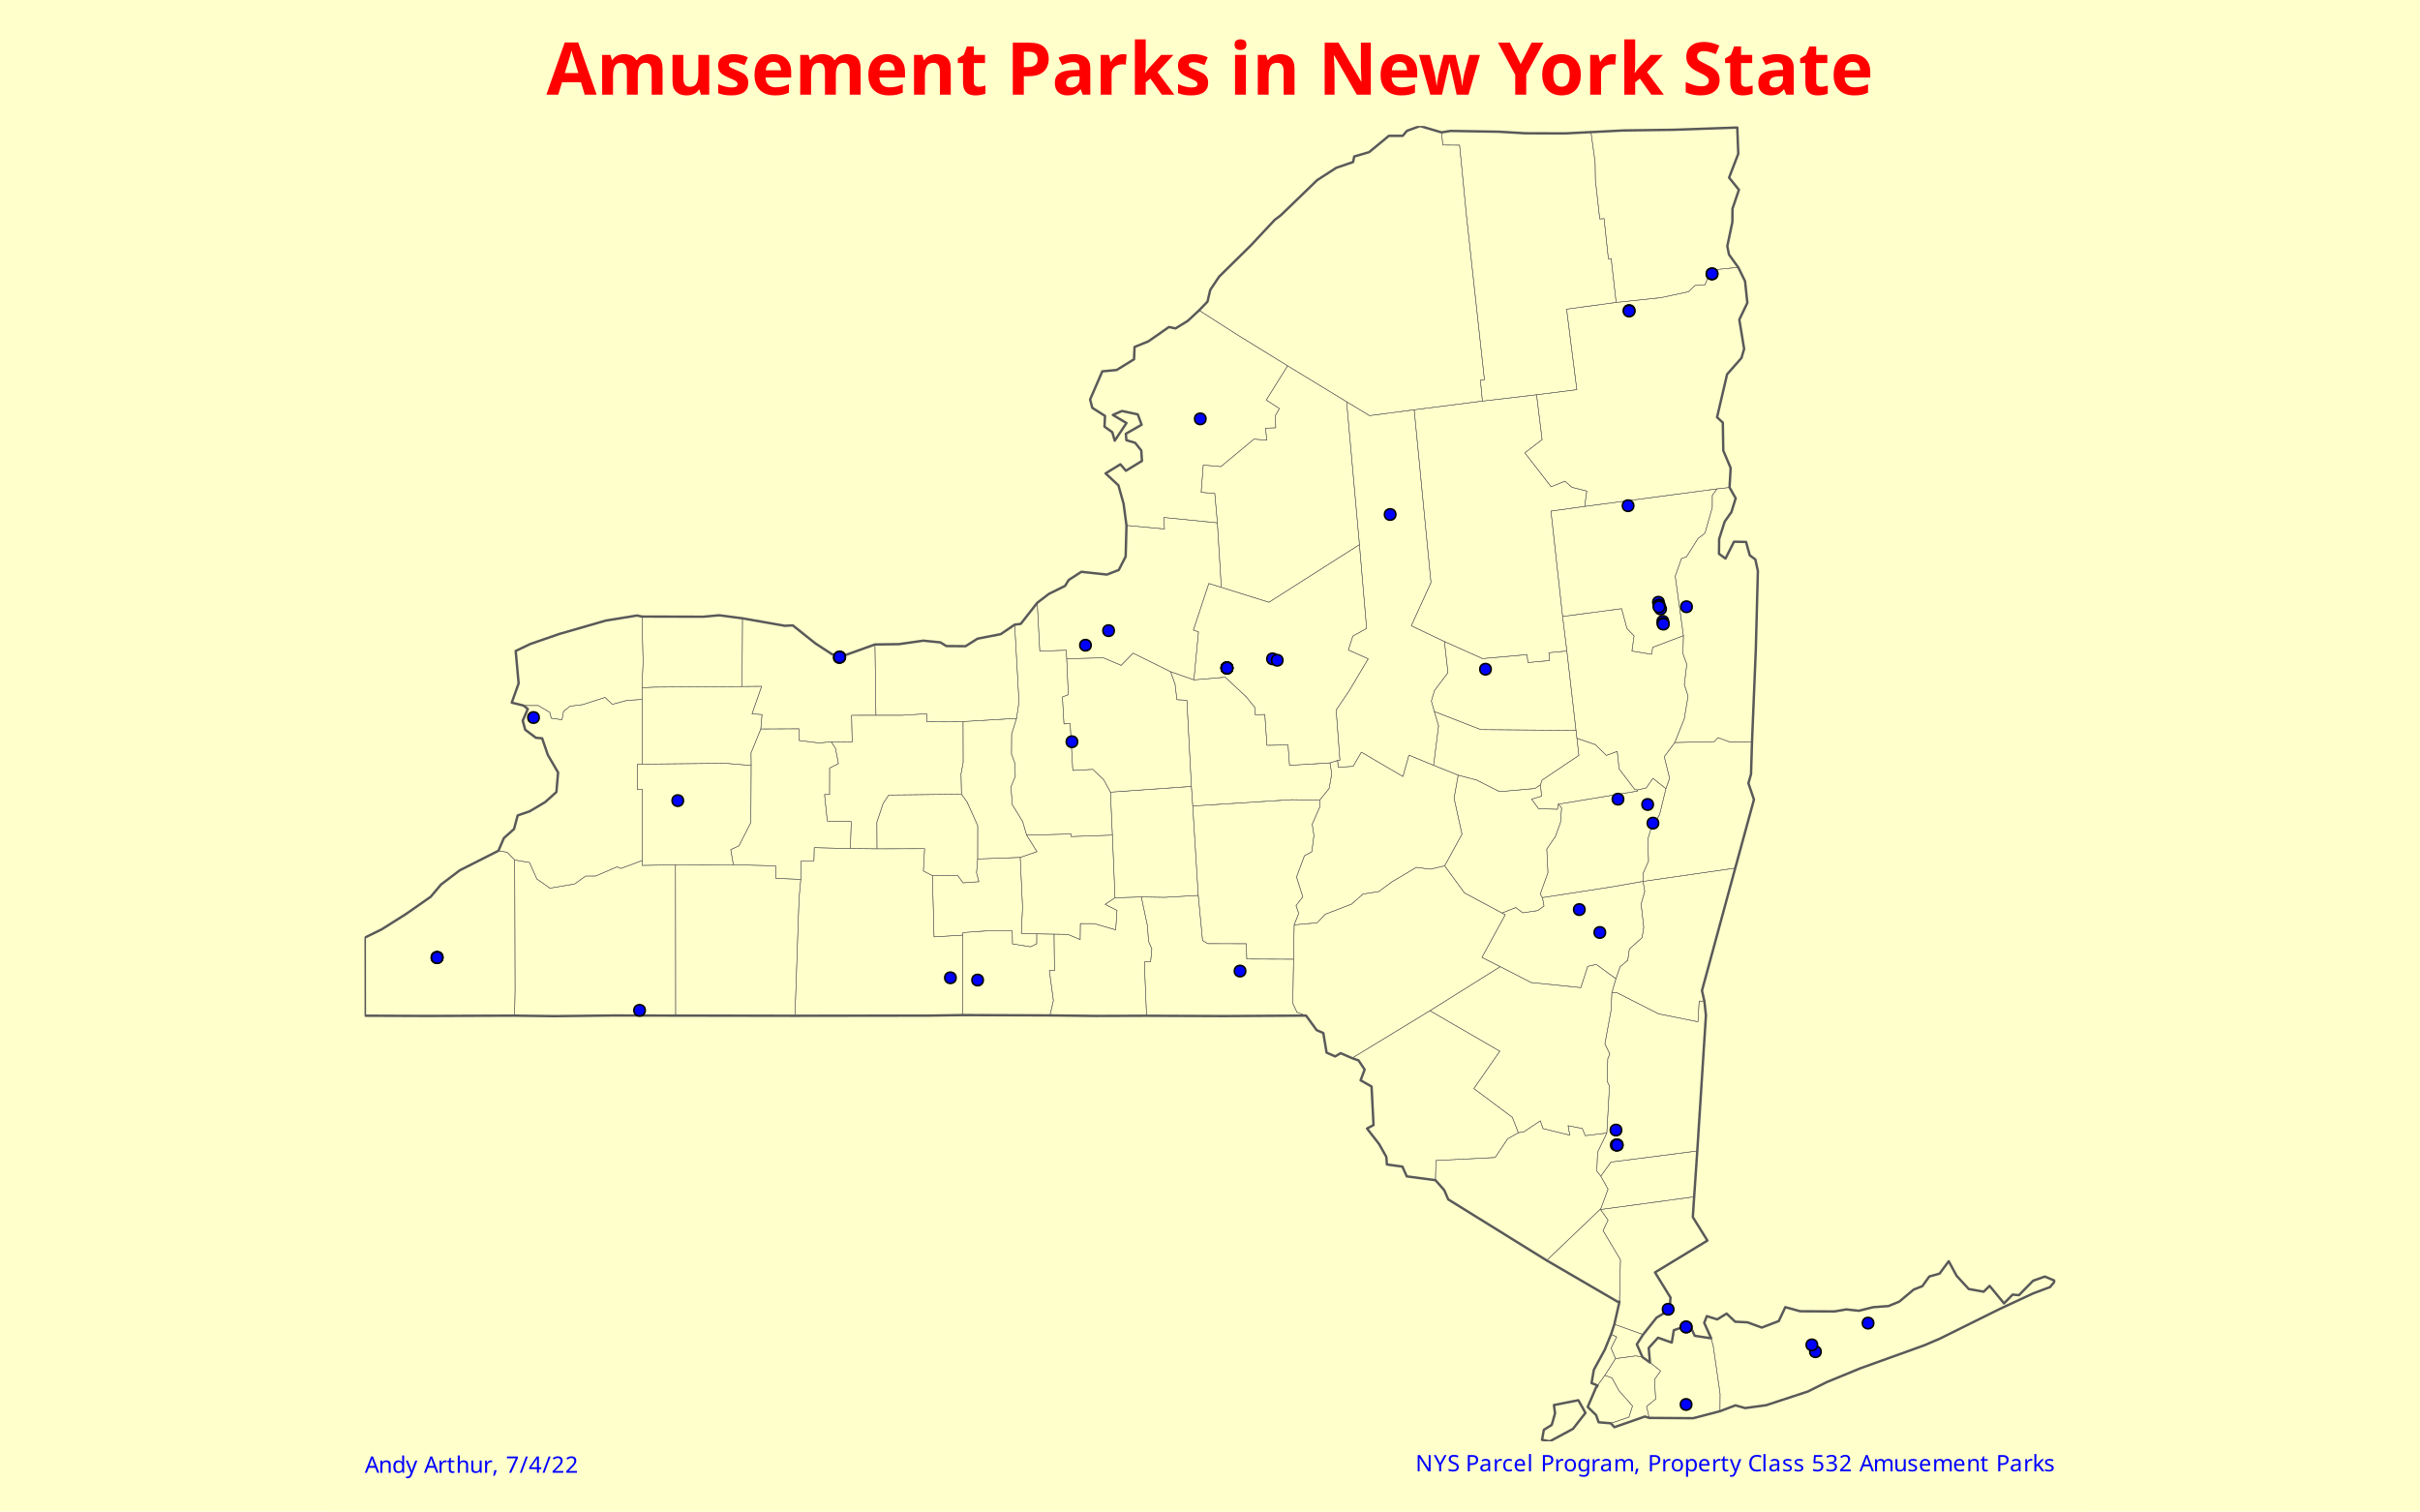
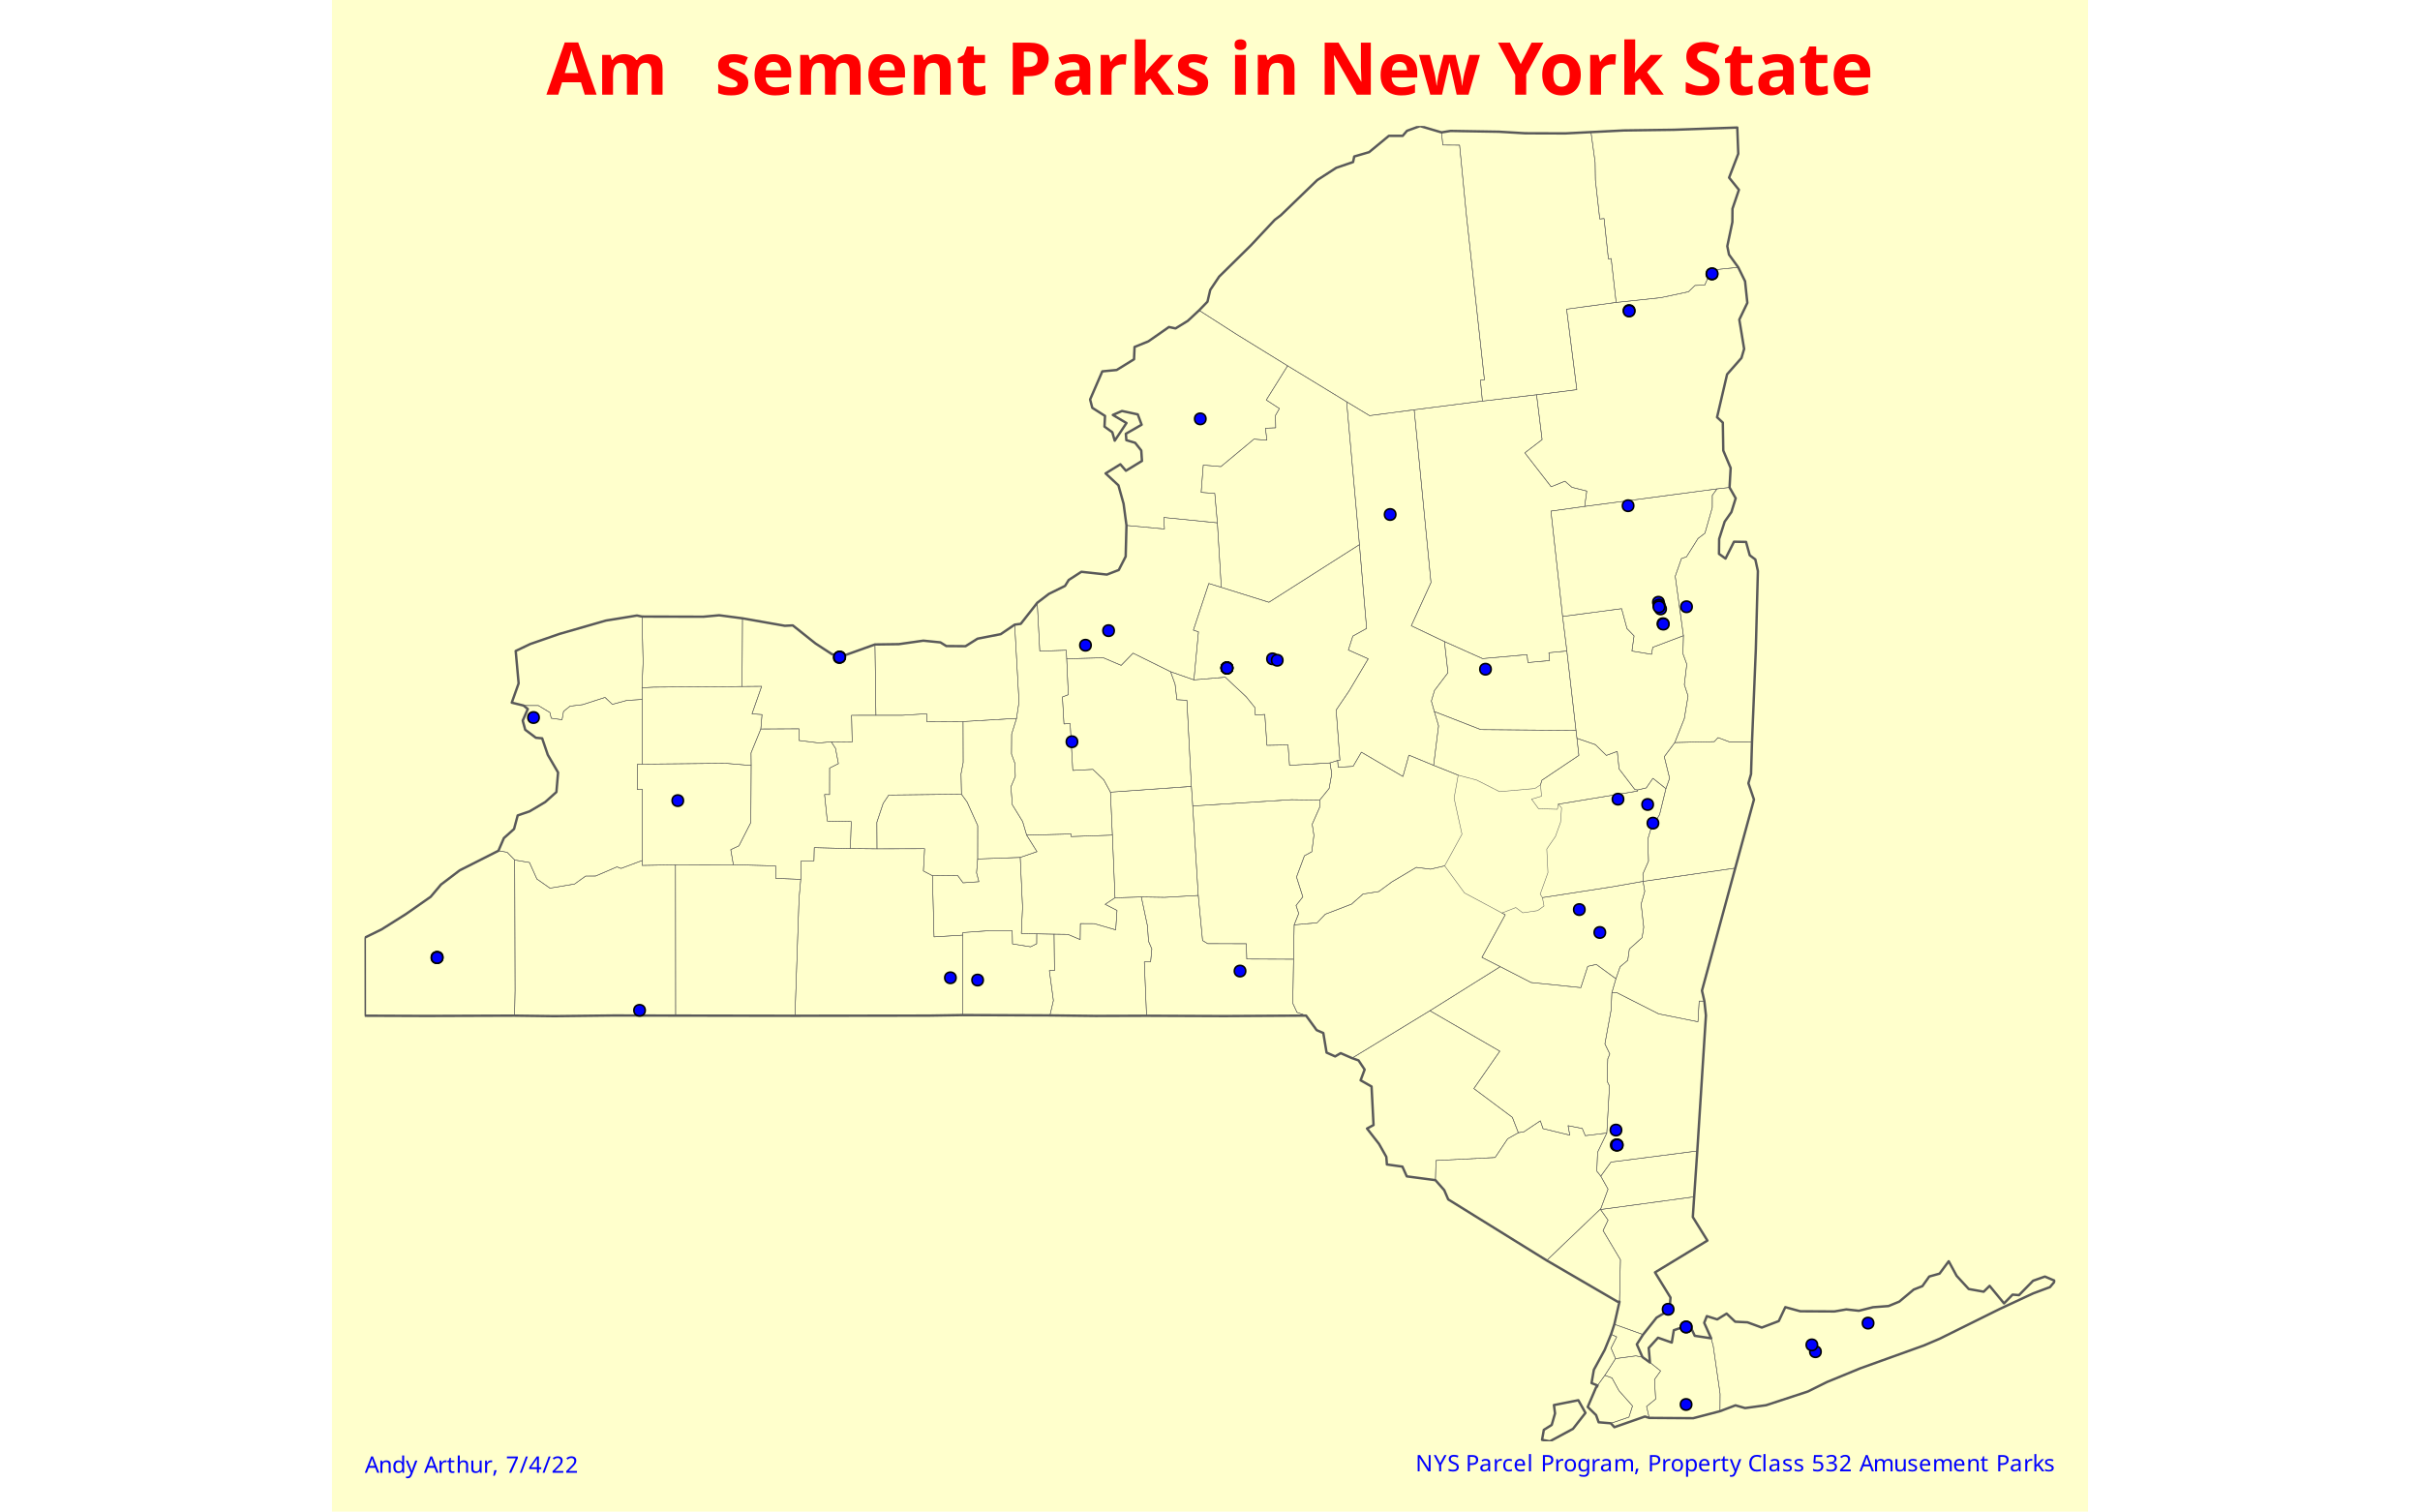
<svg xmlns="http://www.w3.org/2000/svg" xmlns:xlink="http://www.w3.org/1999/xlink" width="1063pt" height="664pt" version="1.1" viewBox="0 0 1063 664">
  <defs>
    <symbol id="glyph0-1" overflow="visible">
      <path d="m16.859 0-1.656-5.438h-8.328l-1.656 5.438h-5.219l8.062-22.938h5.922l8.094 22.938zm-2.812-9.5-1.656-5.312c-0.117-0.363-0.258-0.82-0.422-1.375-0.168-0.562-0.34-1.129-0.516-1.703-0.168-0.57-0.305-1.07-0.406-1.5-0.117 0.43-0.262 0.961-0.438 1.594-0.18 0.625-0.352 1.219-0.516 1.781-0.156 0.562-0.277 0.965-0.359 1.203l-1.641 5.312z" />
    </symbol>
    <symbol id="glyph0-2" overflow="visible">
      <path d="m23.016-17.797c1.977 0 3.473 0.512 4.484 1.531 1.02 1.012 1.531 2.637 1.531 4.875v11.391h-4.781v-10.203c0-2.519-0.875-3.781-2.625-3.781-1.25 0-2.148 0.449-2.688 1.344-0.531 0.898-0.797 2.188-0.797 3.875v8.766h-4.766v-10.203c0-2.519-0.875-3.781-2.625-3.781-1.324 0-2.234 0.496-2.734 1.484-0.5 0.992-0.75 2.418-0.75 4.281v8.219h-4.766v-17.469h3.641l0.641 2.234h0.266c0.531-0.895 1.258-1.547 2.188-1.953 0.926-0.406 1.891-0.609 2.891-0.609 1.281 0 2.367 0.211 3.266 0.625 0.895 0.418 1.578 1.062 2.047 1.938h0.422c0.531-0.895 1.27-1.547 2.219-1.953 0.945-0.406 1.926-0.609 2.938-0.609z" />
    </symbol>
    <symbol id="glyph0-3" overflow="visible">
-       <path d="m18.531-17.469v17.469h-3.656l-0.641-2.234h-0.25c-0.555 0.898-1.32 1.547-2.297 1.953-0.969 0.395-1.996 0.594-3.078 0.594-1.875 0-3.383-0.504-4.516-1.516-1.125-1.008-1.688-2.633-1.688-4.875v-11.391h4.766v10.203c0 1.242 0.223 2.184 0.672 2.828 0.445 0.637 1.16 0.953 2.141 0.953 1.445 0 2.438-0.492 2.969-1.484 0.539-1 0.812-2.426 0.812-4.281v-8.219z" />
-     </symbol>
+       </symbol>
    <symbol id="glyph0-4" overflow="visible">
      <path d="m14.688-5.188c0 1.773-0.625 3.133-1.875 4.078-1.25 0.949-3.109 1.422-5.578 1.422-1.219 0-2.266-0.078-3.141-0.234s-1.75-0.414-2.625-0.781v-3.938c0.938 0.43 1.945 0.781 3.031 1.062 1.094 0.273 2.055 0.406 2.891 0.406 0.938 0 1.602-0.133 2-0.406 0.395-0.281 0.594-0.645 0.594-1.094 0-0.301-0.086-0.566-0.25-0.797-0.156-0.238-0.5-0.504-1.031-0.797-0.531-0.301-1.367-0.688-2.5-1.156-1.086-0.469-1.98-0.93-2.688-1.391-0.699-0.457-1.219-1.008-1.562-1.656-0.344-0.656-0.516-1.473-0.516-2.453 0-1.625 0.629-2.844 1.891-3.656 1.258-0.812 2.938-1.219 5.031-1.219 1.082 0 2.113 0.109 3.094 0.328 0.977 0.211 1.992 0.559 3.047 1.047l-1.438 3.438c-0.855-0.363-1.668-0.664-2.438-0.906-0.773-0.25-1.555-0.375-2.344-0.375-1.406 0-2.109 0.383-2.109 1.141 0 0.281 0.086 0.539 0.266 0.766 0.188 0.219 0.539 0.461 1.062 0.719 0.52 0.25 1.297 0.59 2.328 1.016 1 0.406 1.859 0.828 2.578 1.266 0.727 0.438 1.289 0.984 1.688 1.641 0.395 0.648 0.594 1.492 0.594 2.531z" />
    </symbol>
    <symbol id="glyph0-5" overflow="visible">
      <path d="m9.703-17.797c2.406 0 4.312 0.695 5.719 2.078 1.406 1.375 2.109 3.328 2.109 5.859v2.312h-11.266c0.051 1.344 0.453 2.402 1.203 3.172 0.758 0.762 1.812 1.141 3.156 1.141 1.125 0 2.144-0.109 3.062-0.328 0.926-0.227 1.879-0.578 2.859-1.047v3.688c-0.855 0.43-1.758 0.742-2.703 0.938-0.949 0.195-2.094 0.297-3.438 0.297-1.75 0-3.297-0.32-4.641-0.969-1.344-0.645-2.402-1.629-3.172-2.953-0.773-1.32-1.156-2.988-1.156-5 0-2.051 0.344-3.754 1.031-5.109 0.695-1.352 1.664-2.367 2.906-3.047 1.238-0.688 2.68-1.031 4.328-1.031zm0.031 3.391c-0.918 0-1.684 0.305-2.297 0.906-0.605 0.594-0.961 1.523-1.062 2.781h6.688c-0.023-1.062-0.305-1.941-0.844-2.641-0.531-0.695-1.359-1.047-2.484-1.047z" />
    </symbol>
    <symbol id="glyph0-6" overflow="visible">
      <path d="m12.422-17.797c1.875 0 3.375 0.512 4.5 1.531 1.133 1.012 1.703 2.637 1.703 4.875v11.391h-4.766v-10.203c0-1.258-0.227-2.203-0.672-2.828-0.449-0.633-1.164-0.953-2.141-0.953-1.461 0-2.453 0.496-2.984 1.484-0.531 0.992-0.797 2.418-0.797 4.281v8.219h-4.766v-17.469h3.641l0.641 2.234h0.266c0.551-0.895 1.312-1.547 2.281-1.953s2-0.609 3.094-0.609z" />
    </symbol>
    <symbol id="glyph0-7" overflow="visible">
      <path d="m9.859-3.484c0.531 0 1.039-0.051 1.531-0.156 0.488-0.113 0.977-0.242 1.469-0.391v3.547c-0.512 0.219-1.148 0.406-1.906 0.562-0.75 0.156-1.574 0.234-2.469 0.234-1.055 0-1.992-0.168-2.812-0.5-0.812-0.344-1.461-0.938-1.938-1.781-0.48-0.844-0.719-2.008-0.719-3.5v-8.422h-2.281v-2.016l2.625-1.594 1.375-3.688h3.047v3.719h4.891v3.578h-4.891v8.422c0 0.656 0.188 1.152 0.562 1.484 0.383 0.336 0.891 0.5 1.516 0.5z" />
    </symbol>
    <symbol id="glyph0-8" overflow="visible">
      <path d="m10.172-22.844c2.945 0 5.098 0.637 6.453 1.906 1.352 1.262 2.031 3 2.031 5.219 0 1.324-0.281 2.57-0.844 3.734-0.555 1.168-1.477 2.106-2.766 2.812-1.281 0.699-3.031 1.047-5.25 1.047h-2.078v8.125h-4.844v-22.844zm-0.25 3.969h-2.203v6.781h1.594c1.363 0 2.445-0.27 3.25-0.812 0.801-0.551 1.203-1.43 1.203-2.641 0-2.219-1.281-3.328-3.844-3.328z" />
    </symbol>
    <symbol id="glyph0-9" overflow="visible">
      <path d="m9.656-17.828c2.352 0 4.148 0.512 5.391 1.531 1.25 1.012 1.875 2.562 1.875 4.656v11.641h-3.328l-0.922-2.375h-0.125c-0.75 0.949-1.543 1.637-2.375 2.062-0.836 0.414-1.977 0.625-3.422 0.625-1.555 0-2.844-0.453-3.875-1.359-1.023-0.906-1.531-2.297-1.531-4.172 0-1.852 0.648-3.223 1.953-4.109 1.301-0.883 3.254-1.367 5.859-1.453l3.031-0.094v-0.766c0-0.926-0.242-1.598-0.719-2.016-0.48-0.426-1.148-0.641-2-0.641-0.855 0-1.688 0.125-2.5 0.375-0.805 0.242-1.609 0.539-2.422 0.891l-1.578-3.219c0.945-0.488 1.988-0.875 3.125-1.156 1.145-0.281 2.332-0.422 3.562-0.422zm2.531 9.734-1.844 0.062c-1.543 0.043-2.617 0.32-3.219 0.828-0.594 0.512-0.891 1.184-0.891 2.016 0 0.73 0.211 1.25 0.641 1.562 0.426 0.305 0.984 0.453 1.672 0.453 1.02 0 1.879-0.301 2.578-0.906 0.707-0.602 1.062-1.461 1.062-2.578z" />
    </symbol>
    <symbol id="glyph0-10" overflow="visible">
      <path d="m12.25-17.797c0.238 0 0.516 0.012 0.828 0.031 0.32 0.023 0.582 0.059 0.781 0.109l-0.359 4.469c-0.148-0.039-0.367-0.078-0.656-0.109-0.281-0.031-0.531-0.047-0.75-0.047-0.812 0-1.594 0.148-2.344 0.438-0.742 0.281-1.34 0.746-1.797 1.391-0.461 0.637-0.688 1.512-0.688 2.625v8.891h-4.766v-17.469h3.609l0.703 2.938h0.234c0.508-0.895 1.211-1.66 2.109-2.297 0.895-0.645 1.926-0.969 3.094-0.969z" />
    </symbol>
    <symbol id="glyph0-11" overflow="visible">
      <path d="m7.266-24.312v10.875c0 0.656-0.027 1.312-0.078 1.969-0.055 0.648-0.109 1.305-0.172 1.969h0.062c0.312-0.445 0.641-0.898 0.984-1.359 0.344-0.457 0.707-0.891 1.094-1.297l4.891-5.312h5.375l-6.938 7.578 7.359 9.891h-5.5l-5.031-7.078-2.047 1.641v5.438h-4.766v-24.312z" />
    </symbol>
    <symbol id="glyph0-12" overflow="visible">
-       <path d="m4.891-24.312c0.707 0 1.316 0.168 1.828 0.5 0.508 0.324 0.766 0.934 0.766 1.828 0 0.875-0.258 1.484-0.766 1.828-0.512 0.344-1.121 0.516-1.828 0.516-0.719 0-1.336-0.172-1.844-0.516-0.5-0.344-0.75-0.953-0.75-1.828 0-0.895 0.25-1.504 0.75-1.828 0.508-0.332 1.125-0.5 1.844-0.5zm2.375 6.844v17.469h-4.766v-17.469z" />
+       <path d="m4.891-24.312c0.707 0 1.316 0.168 1.828 0.5 0.508 0.324 0.766 0.934 0.766 1.828 0 0.875-0.258 1.484-0.766 1.828-0.512 0.344-1.121 0.516-1.828 0.516-0.719 0-1.336-0.172-1.844-0.516-0.5-0.344-0.75-0.953-0.75-1.828 0-0.895 0.25-1.504 0.75-1.828 0.508-0.332 1.125-0.5 1.844-0.5zm2.375 6.844v17.469h-4.766v-17.469" />
    </symbol>
    <symbol id="glyph0-13" overflow="visible">
      <path d="m23.141 0h-6.156l-9.938-17.281h-0.141c0.039 1.094 0.086 2.184 0.141 3.266 0.062 1.086 0.113 2.172 0.156 3.266v10.75h-4.328v-22.844h6.109l9.922 17.109h0.109c-0.031-1.062-0.07-2.113-0.109-3.156-0.043-1.051-0.086-2.098-0.125-3.141v-10.812h4.359z" />
    </symbol>
    <symbol id="glyph0-14" overflow="visible">
      <path d="m16.859 0-1.344-6.109c-0.086-0.363-0.211-0.898-0.375-1.609-0.156-0.719-0.328-1.488-0.516-2.312-0.188-0.82-0.371-1.578-0.547-2.266-0.168-0.695-0.281-1.207-0.344-1.531h-0.141c-0.062 0.324-0.172 0.836-0.328 1.531-0.156 0.688-0.336 1.445-0.531 2.266-0.188 0.824-0.371 1.602-0.547 2.328-0.168 0.719-0.293 1.273-0.375 1.656l-1.406 6.047h-5.125l-4.969-17.469h4.75l2.016 7.734c0.145 0.543 0.273 1.188 0.391 1.938 0.113 0.742 0.223 1.461 0.328 2.156 0.113 0.688 0.191 1.234 0.234 1.641h0.125c0.02-0.301 0.062-0.703 0.125-1.203 0.07-0.5 0.156-1.016 0.25-1.547s0.176-1.016 0.25-1.453c0.07-0.438 0.129-0.734 0.172-0.891l2.156-8.375h5.25l2.047 8.375c0.082 0.305 0.18 0.789 0.297 1.453 0.113 0.656 0.219 1.328 0.312 2.016 0.102 0.68 0.156 1.219 0.156 1.625h0.125c0.039-0.363 0.113-0.891 0.219-1.578 0.113-0.695 0.238-1.426 0.375-2.188 0.133-0.77 0.273-1.426 0.422-1.969l2.094-7.734h4.672l-5.031 17.469z" />
    </symbol>
    <symbol id="glyph0-15" overflow="visible">
      <path d="m9.984-13.438 4.766-9.406h5.219l-7.578 13.953v8.891h-4.812v-8.734l-7.578-14.109h5.25z" />
    </symbol>
    <symbol id="glyph0-16" overflow="visible">
      <path d="m18.375-8.766c0 2.898-0.766 5.137-2.297 6.719-1.523 1.574-3.594 2.359-6.219 2.359-1.625 0-3.074-0.348-4.344-1.047-1.273-0.707-2.273-1.738-3-3.094-0.719-1.352-1.078-3-1.078-4.938 0-2.906 0.754-5.133 2.266-6.688 1.52-1.562 3.602-2.344 6.25-2.344 1.645 0 3.094 0.355 4.344 1.062 1.258 0.699 2.254 1.715 2.984 3.047 0.727 1.336 1.094 2.977 1.094 4.922zm-12.078 0c0 1.73 0.281 3.039 0.844 3.922 0.57 0.887 1.5 1.328 2.781 1.328 1.258 0 2.172-0.441 2.734-1.328 0.562-0.883 0.844-2.191 0.844-3.922 0-1.727-0.281-3.023-0.844-3.891-0.562-0.863-1.484-1.297-2.766-1.297-1.262 0-2.18 0.434-2.75 1.297-0.562 0.867-0.844 2.164-0.844 3.891z" />
    </symbol>
    <symbol id="glyph0-17" overflow="visible">
      <path d="m16.359-6.344c0 2.031-0.734 3.652-2.203 4.859-1.461 1.199-3.531 1.797-6.219 1.797-2.418 0-4.574-0.457-6.469-1.375v-4.5c1.094 0.469 2.219 0.902 3.375 1.297 1.164 0.387 2.32 0.578 3.469 0.578 1.195 0 2.047-0.227 2.547-0.688 0.5-0.457 0.75-1.035 0.75-1.734 0-0.57-0.199-1.062-0.594-1.469-0.387-0.406-0.914-0.785-1.578-1.141-0.656-0.352-1.414-0.734-2.266-1.141-0.531-0.25-1.109-0.551-1.734-0.906-0.617-0.352-1.211-0.789-1.781-1.312-0.562-0.52-1.027-1.156-1.391-1.906-0.355-0.75-0.531-1.645-0.531-2.688 0-2.051 0.691-3.644 2.078-4.781 1.383-1.145 3.269-1.719 5.656-1.719 1.195 0 2.332 0.141 3.406 0.422 1.082 0.273 2.207 0.668 3.375 1.188l-1.562 3.766c-1.043-0.426-1.98-0.754-2.812-0.984-0.836-0.238-1.688-0.359-2.562-0.359-0.918 0-1.621 0.215-2.109 0.641-0.492 0.43-0.734 0.984-0.734 1.672 0 0.812 0.359 1.453 1.078 1.922 0.727 0.469 1.805 1.043 3.234 1.719 1.176 0.555 2.176 1.133 3 1.734 0.82 0.594 1.457 1.297 1.906 2.109 0.445 0.812 0.672 1.812 0.672 3z" />
    </symbol>
    <symbol id="glyph1-1" overflow="visible">
      <path d="m6.625 0h-1.047l-3.812-5.938h-0.047c0.008 0.242 0.023 0.531 0.047 0.875 0.02 0.344 0.031 0.703 0.031 1.078v3.984h-0.828v-7.141h1.047l3.797 5.906h0.047c-0.012-0.102-0.023-0.258-0.031-0.469-0.012-0.219-0.023-0.453-0.031-0.703v-0.703-4.031h0.828z" />
    </symbol>
    <symbol id="glyph1-2" overflow="visible">
      <path d="m2.828-3.625 1.859-3.516h0.969l-2.375 4.375v2.766h-0.906v-2.734l-2.375-4.406h0.984z" />
    </symbol>
    <symbol id="glyph1-3" overflow="visible">
      <path d="m5.016-1.906c0 0.637-0.23 1.133-0.688 1.484-0.461 0.344-1.078 0.516-1.859 0.516-0.398 0-0.766-0.031-1.109-0.094-0.344-0.051-0.625-0.129-0.844-0.234v-0.859c0.238 0.105 0.535 0.199 0.891 0.281 0.352 0.086 0.723 0.125 1.109 0.125 0.531 0 0.93-0.098 1.203-0.297 0.27-0.207 0.406-0.488 0.406-0.844 0-0.238-0.055-0.438-0.156-0.594-0.105-0.156-0.277-0.301-0.516-0.438-0.242-0.133-0.578-0.281-1.016-0.438-0.605-0.219-1.062-0.488-1.375-0.812-0.312-0.32-0.469-0.758-0.469-1.312 0-0.375 0.098-0.695 0.297-0.969 0.195-0.27 0.461-0.477 0.797-0.625 0.344-0.145 0.738-0.219 1.188-0.219 0.395 0 0.754 0.039 1.078 0.109 0.332 0.074 0.629 0.168 0.891 0.281l-0.281 0.781c-0.242-0.113-0.508-0.207-0.797-0.281-0.293-0.07-0.594-0.109-0.906-0.109-0.449 0-0.789 0.102-1.016 0.297-0.219 0.188-0.328 0.438-0.328 0.75 0 0.242 0.047 0.445 0.141 0.609 0.102 0.156 0.266 0.297 0.484 0.422 0.227 0.125 0.535 0.262 0.922 0.406 0.426 0.156 0.781 0.324 1.062 0.5 0.289 0.18 0.508 0.391 0.656 0.641 0.156 0.242 0.234 0.547 0.234 0.922z" />
    </symbol>
    <symbol id="glyph1-4" overflow="visible" />
    <symbol id="glyph1-5" overflow="visible">
      <path d="m2.859-7.141c0.938 0 1.617 0.184 2.047 0.547 0.426 0.367 0.641 0.883 0.641 1.547 0 0.398-0.09 0.766-0.266 1.109-0.18 0.344-0.477 0.625-0.891 0.844-0.418 0.211-0.984 0.312-1.703 0.312h-0.812v2.781h-0.906v-7.141zm-0.078 0.766h-0.906v2.828h0.719c0.676 0 1.18-0.109 1.516-0.328 0.332-0.219 0.5-0.594 0.5-1.125 0-0.457-0.148-0.801-0.438-1.031-0.293-0.227-0.758-0.344-1.391-0.344z" />
    </symbol>
    <symbol id="glyph1-6" overflow="visible">
      <path d="m2.875-5.453c0.656 0 1.141 0.148 1.453 0.438 0.312 0.281 0.469 0.734 0.469 1.359v3.656h-0.641l-0.172-0.766h-0.031c-0.242 0.305-0.492 0.523-0.75 0.656-0.25 0.133-0.602 0.203-1.047 0.203-0.492 0-0.898-0.125-1.219-0.375-0.324-0.258-0.484-0.66-0.484-1.203 0-0.539 0.207-0.953 0.625-1.234 0.426-0.289 1.078-0.453 1.953-0.484l0.906-0.031v-0.312c0-0.445-0.102-0.754-0.297-0.922-0.188-0.176-0.461-0.266-0.812-0.266-0.281 0-0.547 0.043-0.797 0.125-0.25 0.086-0.492 0.18-0.719 0.281l-0.266-0.656c0.238-0.133 0.516-0.242 0.828-0.328 0.32-0.094 0.656-0.141 1-0.141zm1.062 2.828-0.797 0.031c-0.668 0.031-1.133 0.141-1.391 0.328-0.25 0.188-0.375 0.449-0.375 0.781 0 0.305 0.086 0.527 0.266 0.672 0.188 0.137 0.422 0.203 0.703 0.203 0.457 0 0.836-0.125 1.141-0.375 0.301-0.25 0.453-0.633 0.453-1.156z" />
    </symbol>
    <symbol id="glyph1-7" overflow="visible">
      <path d="m3.344-5.453c0.102 0 0.211 0.008 0.328 0.016 0.113 0 0.219 0.012 0.312 0.031l-0.109 0.812c-0.094-0.02-0.195-0.035-0.297-0.047-0.094-0.008-0.188-0.016-0.281-0.016-0.281 0-0.543 0.078-0.781 0.234-0.242 0.148-0.434 0.355-0.578 0.625-0.137 0.262-0.203 0.574-0.203 0.938v2.859h-0.891v-5.359h0.719l0.109 0.984h0.031c0.176-0.289 0.398-0.539 0.672-0.75 0.281-0.219 0.602-0.328 0.969-0.328z" />
    </symbol>
    <symbol id="glyph1-8" overflow="visible">
      <path d="m3 0.094c-0.469 0-0.891-0.094-1.266-0.281-0.367-0.195-0.656-0.5-0.875-0.906-0.211-0.406-0.312-0.926-0.312-1.562 0-0.656 0.109-1.188 0.328-1.594 0.219-0.414 0.516-0.719 0.891-0.906 0.383-0.195 0.816-0.297 1.297-0.297 0.27 0 0.531 0.027 0.781 0.078 0.258 0.055 0.469 0.121 0.625 0.203l-0.266 0.734c-0.168-0.062-0.359-0.117-0.578-0.172-0.211-0.051-0.402-0.078-0.578-0.078-1.062 0-1.594 0.68-1.594 2.031 0 0.648 0.129 1.141 0.391 1.484 0.258 0.344 0.641 0.516 1.141 0.516 0.301 0 0.562-0.031 0.781-0.094s0.422-0.133 0.609-0.219v0.781c-0.18 0.094-0.375 0.164-0.594 0.203-0.219 0.051-0.48 0.078-0.781 0.078z" />
    </symbol>
    <symbol id="glyph1-9" overflow="visible">
      <path d="m2.922-5.453c0.457 0 0.848 0.102 1.172 0.297 0.332 0.199 0.586 0.48 0.766 0.844 0.176 0.367 0.266 0.789 0.266 1.266v0.531h-3.672c0.02 0.617 0.176 1.078 0.469 1.391 0.301 0.312 0.719 0.469 1.25 0.469 0.344 0 0.645-0.031 0.906-0.094 0.258-0.062 0.531-0.148 0.812-0.266v0.766c-0.273 0.125-0.543 0.215-0.812 0.266-0.262 0.051-0.578 0.078-0.953 0.078-0.5 0-0.949-0.098-1.344-0.297-0.387-0.207-0.688-0.516-0.906-0.922-0.219-0.414-0.328-0.922-0.328-1.516 0-0.582 0.098-1.082 0.297-1.5 0.195-0.426 0.473-0.75 0.828-0.969 0.352-0.227 0.77-0.344 1.25-0.344zm-0.016 0.719c-0.418 0-0.75 0.137-1 0.406-0.242 0.262-0.383 0.637-0.422 1.125h2.719c0-0.457-0.105-0.828-0.312-1.109-0.211-0.281-0.539-0.422-0.984-0.422z" />
    </symbol>
    <symbol id="glyph1-10" overflow="visible">
      <path d="m1.734 0h-0.891v-7.594h0.891z" />
    </symbol>
    <symbol id="glyph1-11" overflow="visible">
      <path d="m5.516-2.688c0 0.887-0.23 1.574-0.688 2.062-0.449 0.48-1.055 0.719-1.812 0.719-0.48 0-0.906-0.102-1.281-0.312-0.367-0.219-0.656-0.535-0.875-0.953-0.211-0.414-0.312-0.922-0.312-1.516 0-0.883 0.223-1.566 0.672-2.047 0.445-0.477 1.055-0.719 1.828-0.719 0.477 0 0.898 0.109 1.266 0.328 0.375 0.211 0.664 0.523 0.875 0.938 0.219 0.406 0.328 0.906 0.328 1.5zm-4.062 0c0 0.637 0.125 1.141 0.375 1.516 0.25 0.367 0.648 0.547 1.203 0.547 0.539 0 0.938-0.18 1.188-0.547 0.25-0.375 0.375-0.879 0.375-1.516 0-0.633-0.125-1.129-0.375-1.484-0.25-0.363-0.652-0.547-1.203-0.547-0.543 0-0.938 0.184-1.188 0.547-0.25 0.355-0.375 0.852-0.375 1.484z" />
    </symbol>
    <symbol id="glyph1-12" overflow="visible">
      <path d="m2.75-5.453c0.352 0 0.672 0.07 0.953 0.203 0.281 0.125 0.523 0.324 0.734 0.594h0.047l0.109-0.703h0.703v5.453c0 0.758-0.199 1.332-0.594 1.719-0.387 0.395-0.984 0.594-1.797 0.594-0.793 0-1.438-0.117-1.938-0.344v-0.812c0.531 0.281 1.191 0.422 1.984 0.422 0.457 0 0.816-0.137 1.078-0.406 0.27-0.273 0.406-0.641 0.406-1.109v-0.203-0.344c0.008-0.156 0.016-0.258 0.016-0.312h-0.031c-0.367 0.531-0.918 0.797-1.656 0.797-0.699 0-1.246-0.238-1.641-0.719-0.387-0.488-0.578-1.172-0.578-2.047 0-0.852 0.191-1.531 0.578-2.031 0.395-0.5 0.938-0.75 1.625-0.75zm0.125 0.734c-0.449 0-0.797 0.18-1.047 0.531-0.25 0.355-0.375 0.867-0.375 1.531 0 0.656 0.117 1.164 0.359 1.516 0.25 0.344 0.609 0.516 1.078 0.516 0.539 0 0.93-0.141 1.172-0.422 0.25-0.289 0.375-0.758 0.375-1.406v-0.219c0-0.727-0.125-1.25-0.375-1.562-0.25-0.32-0.648-0.484-1.188-0.484z" />
    </symbol>
    <symbol id="glyph1-13" overflow="visible">
      <path d="m6.734-5.453c0.602 0 1.055 0.156 1.359 0.469 0.301 0.305 0.453 0.805 0.453 1.5v3.484h-0.875v-3.453c0-0.844-0.367-1.266-1.094-1.266-0.523 0-0.898 0.152-1.125 0.453-0.219 0.305-0.328 0.742-0.328 1.312v2.953h-0.859v-3.453c0-0.844-0.371-1.266-1.109-1.266-0.543 0-0.918 0.168-1.125 0.5-0.199 0.336-0.297 0.812-0.297 1.438v2.781h-0.891v-5.359h0.719l0.125 0.734h0.047c0.164-0.281 0.391-0.488 0.672-0.625 0.289-0.133 0.594-0.203 0.906-0.203 0.844 0 1.391 0.297 1.641 0.891h0.062c0.176-0.301 0.414-0.523 0.719-0.672 0.312-0.145 0.645-0.219 1-0.219z" />
    </symbol>
    <symbol id="glyph1-14" overflow="visible">
      <path d="m1.844-1.156 0.078 0.109c-0.086 0.355-0.211 0.742-0.375 1.156-0.168 0.426-0.328 0.82-0.484 1.188h-0.656c0.094-0.387 0.188-0.809 0.281-1.266 0.102-0.445 0.176-0.844 0.219-1.188z" />
    </symbol>
    <symbol id="glyph1-15" overflow="visible">
      <path d="m3.406-5.453c0.656 0 1.18 0.23 1.578 0.688 0.406 0.461 0.609 1.152 0.609 2.078 0 0.918-0.203 1.609-0.609 2.078-0.398 0.469-0.93 0.703-1.594 0.703-0.418 0-0.762-0.078-1.031-0.234-0.273-0.156-0.48-0.336-0.625-0.547h-0.062c0.008 0.117 0.02 0.262 0.031 0.438 0.02 0.18 0.031 0.328 0.031 0.453v2.203h-0.891v-7.766h0.719l0.125 0.734h0.047c0.156-0.238 0.363-0.438 0.625-0.594 0.258-0.156 0.609-0.234 1.047-0.234zm-0.172 0.734c-0.543 0-0.93 0.156-1.156 0.469-0.219 0.305-0.336 0.766-0.344 1.391v0.172c0 0.656 0.102 1.168 0.312 1.531 0.219 0.355 0.625 0.531 1.219 0.531 0.32 0 0.586-0.086 0.797-0.266 0.207-0.188 0.363-0.43 0.469-0.734 0.102-0.312 0.156-0.672 0.156-1.078 0-0.613-0.121-1.102-0.359-1.469-0.23-0.363-0.594-0.547-1.094-0.547z" />
    </symbol>
    <symbol id="glyph1-16" overflow="visible">
      <path d="m2.641-0.625c0.133 0 0.27-0.008 0.406-0.031 0.145-0.02 0.258-0.047 0.344-0.078v0.672c-0.094 0.055-0.23 0.086-0.406 0.109-0.168 0.031-0.336 0.047-0.5 0.047-0.281 0-0.543-0.047-0.781-0.141-0.23-0.094-0.418-0.258-0.562-0.5-0.148-0.238-0.219-0.578-0.219-1.016v-3.125h-0.766v-0.406l0.781-0.359 0.344-1.141h0.516v1.234h1.547v0.672h-1.547v3.109c0 0.324 0.078 0.562 0.234 0.719s0.359 0.234 0.609 0.234z" />
    </symbol>
    <symbol id="glyph1-17" overflow="visible">
      <path d="m0.016-5.359h0.938l1.156 3.047c0.102 0.273 0.191 0.527 0.266 0.766 0.082 0.242 0.145 0.477 0.188 0.703h0.031c0.039-0.164 0.102-0.383 0.188-0.656 0.094-0.27 0.188-0.539 0.281-0.812l1.094-3.047h0.938l-2.297 6.094c-0.188 0.508-0.434 0.914-0.734 1.219-0.293 0.301-0.699 0.453-1.219 0.453-0.168 0-0.312-0.012-0.438-0.031-0.117-0.023-0.215-0.043-0.297-0.062v-0.688c0.07 0.008 0.16 0.02 0.266 0.031 0.102 0.02 0.211 0.031 0.328 0.031 0.301 0 0.547-0.09 0.734-0.266 0.195-0.18 0.348-0.406 0.453-0.688l0.281-0.719z" />
    </symbol>
    <symbol id="glyph1-18" overflow="visible">
      <path d="m4.031-6.453c-0.773 0-1.375 0.262-1.812 0.781-0.438 0.512-0.656 1.215-0.656 2.109 0 0.887 0.203 1.59 0.609 2.109 0.414 0.512 1.031 0.766 1.844 0.766 0.312 0 0.609-0.023 0.891-0.078 0.281-0.051 0.555-0.117 0.828-0.203v0.781c-0.273 0.094-0.547 0.164-0.828 0.203-0.281 0.051-0.621 0.078-1.016 0.078-0.73 0-1.34-0.145-1.828-0.438-0.48-0.301-0.844-0.727-1.094-1.281-0.242-0.551-0.359-1.203-0.359-1.953 0-0.719 0.129-1.352 0.391-1.906 0.27-0.551 0.66-0.977 1.172-1.281 0.508-0.312 1.133-0.469 1.875-0.469 0.75 0 1.406 0.141 1.969 0.422l-0.359 0.75c-0.23-0.094-0.48-0.18-0.75-0.266-0.262-0.082-0.555-0.125-0.875-0.125z" />
    </symbol>
    <symbol id="glyph1-19" overflow="visible">
      <path d="m4.344-1.484c0 0.523-0.195 0.918-0.578 1.188-0.387 0.262-0.906 0.391-1.562 0.391-0.375 0-0.699-0.031-0.969-0.094-0.273-0.051-0.512-0.129-0.719-0.234v-0.812c0.219 0.117 0.477 0.219 0.781 0.312 0.301 0.086 0.609 0.125 0.922 0.125 0.445 0 0.77-0.07 0.969-0.219 0.195-0.145 0.297-0.336 0.297-0.578 0-0.125-0.039-0.238-0.109-0.344-0.074-0.113-0.203-0.223-0.391-0.328-0.188-0.102-0.461-0.223-0.812-0.359-0.344-0.133-0.641-0.27-0.891-0.406-0.25-0.133-0.445-0.289-0.578-0.469-0.125-0.188-0.188-0.43-0.188-0.734 0-0.445 0.18-0.789 0.547-1.031 0.375-0.25 0.859-0.375 1.453-0.375 0.332 0 0.641 0.031 0.922 0.094s0.547 0.152 0.797 0.266l-0.297 0.688c-0.23-0.094-0.469-0.172-0.719-0.234s-0.508-0.094-0.766-0.094c-0.355 0-0.633 0.059-0.828 0.172-0.188 0.117-0.281 0.273-0.281 0.469 0 0.148 0.039 0.273 0.125 0.375 0.094 0.105 0.238 0.211 0.438 0.312 0.207 0.094 0.484 0.211 0.828 0.344 0.332 0.125 0.617 0.258 0.859 0.391 0.238 0.125 0.422 0.289 0.547 0.484 0.133 0.188 0.203 0.422 0.203 0.703z" />
    </symbol>
    <symbol id="glyph1-20" overflow="visible">
      <path d="m2.75-4.375c0.727 0 1.312 0.184 1.75 0.547 0.438 0.367 0.656 0.883 0.656 1.547 0 0.742-0.242 1.324-0.719 1.75-0.469 0.418-1.121 0.625-1.953 0.625-0.367 0-0.715-0.031-1.047-0.094-0.324-0.062-0.594-0.16-0.812-0.297v-0.828c0.238 0.148 0.531 0.262 0.875 0.344 0.344 0.086 0.672 0.125 0.984 0.125 0.531 0 0.957-0.125 1.281-0.375 0.32-0.25 0.484-0.633 0.484-1.156 0-0.469-0.148-0.828-0.438-1.078-0.281-0.25-0.734-0.375-1.359-0.375-0.18 0-0.391 0.016-0.641 0.047-0.242 0.031-0.434 0.07-0.578 0.109l-0.438-0.281 0.266-3.375h3.594v0.797h-2.844l-0.156 2.078c0.102-0.02 0.254-0.039 0.453-0.062 0.195-0.031 0.41-0.047 0.641-0.047z" />
    </symbol>
    <symbol id="glyph1-21" overflow="visible">
      <path d="m4.938-5.469c0 0.48-0.137 0.859-0.406 1.141-0.273 0.281-0.633 0.469-1.078 0.562v0.047c0.57 0.062 1 0.246 1.281 0.547 0.281 0.293 0.422 0.672 0.422 1.141 0 0.418-0.102 0.789-0.297 1.109-0.199 0.324-0.5 0.574-0.906 0.75-0.398 0.176-0.914 0.266-1.547 0.266-0.375 0-0.727-0.027-1.047-0.078-0.312-0.051-0.617-0.156-0.906-0.312v-0.812c0.301 0.148 0.625 0.262 0.969 0.344 0.344 0.086 0.676 0.125 1 0.125 0.633 0 1.094-0.125 1.375-0.375 0.289-0.25 0.438-0.594 0.438-1.031 0-0.445-0.18-0.77-0.531-0.969-0.344-0.195-0.836-0.297-1.469-0.297h-0.688v-0.75h0.688c0.594 0 1.039-0.117 1.344-0.359 0.301-0.25 0.453-0.578 0.453-0.984 0-0.352-0.121-0.625-0.359-0.812-0.23-0.188-0.543-0.281-0.938-0.281-0.387 0-0.719 0.059-1 0.172-0.273 0.117-0.539 0.258-0.797 0.422l-0.453-0.594c0.258-0.195 0.578-0.367 0.953-0.516 0.375-0.145 0.801-0.219 1.281-0.219 0.75 0 1.305 0.168 1.672 0.5 0.363 0.336 0.547 0.758 0.547 1.266z" />
    </symbol>
    <symbol id="glyph1-22" overflow="visible">
      <path d="m5.203 0h-4.719v-0.734l1.859-1.891c0.363-0.352 0.664-0.672 0.906-0.953 0.25-0.281 0.438-0.555 0.562-0.828 0.133-0.27 0.203-0.566 0.203-0.891 0-0.383-0.121-0.676-0.359-0.875-0.23-0.207-0.531-0.312-0.906-0.312-0.344 0-0.652 0.062-0.922 0.188-0.262 0.117-0.527 0.277-0.797 0.484l-0.469-0.594c0.281-0.227 0.598-0.422 0.953-0.578 0.363-0.164 0.773-0.25 1.234-0.25 0.664 0 1.191 0.168 1.578 0.5 0.383 0.336 0.578 0.797 0.578 1.391 0 0.375-0.078 0.73-0.234 1.062-0.148 0.324-0.359 0.648-0.641 0.969-0.273 0.312-0.59 0.648-0.953 1l-1.484 1.469v0.047h3.609z" />
    </symbol>
    <symbol id="glyph1-23" overflow="visible">
      <path d="m5.453 0-0.859-2.203h-2.828l-0.859 2.203h-0.906l2.797-7.172h0.797l2.781 7.172zm-1.141-3.016-0.797-2.156c-0.023-0.051-0.059-0.145-0.109-0.281-0.043-0.145-0.086-0.289-0.125-0.438-0.043-0.156-0.074-0.27-0.094-0.344-0.055 0.199-0.109 0.398-0.172 0.594-0.055 0.199-0.102 0.355-0.141 0.469l-0.812 2.156z" />
    </symbol>
    <symbol id="glyph1-24" overflow="visible">
      <path d="m5.328-5.359v5.359h-0.719l-0.125-0.703h-0.047c-0.168 0.273-0.406 0.477-0.719 0.609-0.305 0.125-0.633 0.188-0.984 0.188-0.648 0-1.133-0.148-1.453-0.453-0.324-0.312-0.484-0.805-0.484-1.484v-3.516h0.891v3.453c0 0.855 0.395 1.281 1.188 1.281 0.594 0 1.004-0.164 1.234-0.5 0.227-0.332 0.344-0.812 0.344-1.438v-2.797z" />
    </symbol>
    <symbol id="glyph1-25" overflow="visible">
      <path d="m3.438-5.453c0.633 0 1.113 0.156 1.438 0.469 0.332 0.305 0.5 0.805 0.5 1.5v3.484h-0.875v-3.438c0-0.852-0.402-1.281-1.203-1.281-0.594 0-1.008 0.168-1.234 0.5-0.219 0.336-0.328 0.812-0.328 1.438v2.781h-0.891v-5.359h0.719l0.125 0.734h0.047c0.176-0.281 0.414-0.488 0.719-0.625 0.312-0.133 0.641-0.203 0.984-0.203z" />
    </symbol>
    <symbol id="glyph1-26" overflow="visible">
      <path d="m1.719-7.594v3.969c0 0.105-0.008 0.246-0.016 0.422-0.012 0.168-0.016 0.312-0.016 0.438h0.031c0.039-0.051 0.098-0.125 0.172-0.219 0.082-0.102 0.164-0.207 0.25-0.312 0.082-0.102 0.156-0.188 0.219-0.25l1.703-1.812h1.031l-2.156 2.297 2.312 3.062h-1.062l-1.859-2.5-0.609 0.531v1.969h-0.875v-7.594z" />
    </symbol>
    <symbol id="glyph1-27" overflow="visible">
      <path d="m2.75 0.094c-0.668 0-1.203-0.227-1.609-0.688-0.398-0.469-0.594-1.16-0.594-2.078 0-0.914 0.203-1.609 0.609-2.078s0.941-0.703 1.609-0.703c0.406 0 0.738 0.078 1 0.234 0.27 0.148 0.488 0.328 0.656 0.547h0.062c-0.012-0.082-0.027-0.207-0.047-0.375-0.012-0.176-0.016-0.312-0.016-0.406v-2.141h0.875v7.594h-0.703l-0.141-0.719h-0.031c-0.156 0.23-0.371 0.422-0.641 0.578-0.273 0.156-0.617 0.234-1.031 0.234zm0.141-0.719c0.562 0 0.957-0.156 1.188-0.469 0.238-0.312 0.359-0.781 0.359-1.406v-0.156c0-0.664-0.117-1.176-0.344-1.531-0.219-0.363-0.625-0.547-1.219-0.547-0.469 0-0.824 0.195-1.062 0.578-0.242 0.375-0.359 0.875-0.359 1.5 0 0.648 0.117 1.148 0.359 1.5 0.238 0.355 0.598 0.531 1.078 0.531z" />
    </symbol>
    <symbol id="glyph1-28" overflow="visible">
      <path d="m1.734-7.594v2.219c0 0.273-0.016 0.523-0.047 0.75h0.047c0.176-0.27 0.41-0.473 0.703-0.609 0.301-0.145 0.625-0.219 0.969-0.219 0.656 0 1.145 0.156 1.469 0.469 0.332 0.312 0.5 0.812 0.5 1.5v3.484h-0.875v-3.438c0-0.852-0.402-1.281-1.203-1.281-0.594 0-1.008 0.172-1.234 0.516-0.219 0.336-0.328 0.812-0.328 1.438v2.766h-0.891v-7.594z" />
    </symbol>
    <symbol id="glyph1-29" overflow="visible">
      <path d="m1.359 0 2.938-6.344h-3.859v-0.797h4.797v0.688l-2.906 6.453z" />
    </symbol>
    <symbol id="glyph1-30" overflow="visible">
      <path d="m3.625-7.141-2.672 7.141h-0.859l2.672-7.141z" />
    </symbol>
    <symbol id="glyph1-31" overflow="visible">
      <path d="m5.516-1.625h-1.031v1.625h-0.859v-1.625h-3.422v-0.75l3.359-4.812h0.922v4.781h1.031zm-1.891-0.781v-2.25c0-0.352 0.004-0.648 0.016-0.891 0.02-0.238 0.035-0.469 0.047-0.688h-0.047c-0.055 0.125-0.121 0.262-0.203 0.406-0.086 0.148-0.164 0.273-0.234 0.375l-2.141 3.047z" />
    </symbol>
    <clipPath id="clip1">
      <path d="m145.83 0h771.34v664h-771.34z" />
    </clipPath>
    <clipPath id="clip2">
      <path d="m160.23 373h66.766v74h-66.766z" />
    </clipPath>
    <clipPath id="clip3">
      <path d="m748 553h154.77v67h-154.77z" />
    </clipPath>
    <clipPath id="clip4">
      <path d="m698 55.363h66v77.637h-66z" />
    </clipPath>
    <clipPath id="clip5">
      <path d="m677 614h20v19.121h-20z" />
    </clipPath>
    <clipPath id="clip6">
      <path d="m526 55.363h127v127.64h-127z" />
    </clipPath>
    <clipPath id="clip7">
      <path d="m160.23 55.363h742.54v572.64h-742.54z" />
    </clipPath>
    <clipPath id="clip8">
      <path d="m676 614h21v19.121h-21z" />
    </clipPath>
  </defs>
  <g id="surface1157">
-     <rect width="1063" height="664" fill="#ffc" />
    <g clip-path="url(#clip1)">
      <path d="m145.83 664h771.34v-664h-771.34z" fill="#ffc" />
    </g>
    <path d="m709.64 596.79 8.926-1.203 2.914 0.535 3.285 2.356 4.676 3.719-2.691 3.762 0.5 8.605-3.988 3.227 1.18 5.039-1.883-0.605-13.418 4.688-1.547-1.719 7.93-2.707 1.578-4.898-5.961-6.703-3.059-5.613-3.137-1.129z" fill="none" stroke="#595959" stroke-linejoin="round" stroke-miterlimit="10" stroke-width=".213" />
    <path d="m226.09 377.77 6.488 1.098 3.254 7.246 5.734 4.016 10.816-1.824 4.883-3.488 4.371-0.016 9.379-4.023 1.766 0.695 9.363-3.508-0.055 2.188 14.625-0.262 0.066 66.219-27.098-0.055-26.121 0.293-17.52-0.219 0.207-11.059z" fill="none" stroke="#595959" stroke-linejoin="round" stroke-miterlimit="10" stroke-width=".213" />
    <path d="m628.09 443.97 30.898-19.348 13.539 6.953 21.863 2.246 3.043-9.348 3.75-0.836 8.621 6.297-1.781 6.141-0.344 7.625-2.715 14.84 2.144 4.434-0.898 2.172-0.25 9.832 1.012 2.051-1.172 20.664-9.453 1.164-1.328-3.176-6.238-1.219 0.762 4.164-11.758-2.867-1.176-3.438-7.191 4.82-2.477 0.426-2.633-6.769-16.906-12.629 11.402-16.422z" fill="none" stroke="#595959" stroke-linejoin="round" stroke-miterlimit="10" stroke-width=".213" />
    <path d="m674.94 173.4 17.691-2.234-4.5-35.371 21.766-2.949 19.625-2.09 12.156-2.598 2.859-2.766 4.273-0.148 2.961-6.613 11.762-1.207 2.996 6.125 1.004 9.477-3.527 7.367 2.117 12.871-1.18 3.981-6.312 7.184-4.406 18.848 2.531 2.359 0.203 12.273 3.238 7.66-0.488 8.555-5.523 0.621-58.125 7.699 0.934-6.742-6.531-1.652-3.051-2.68-6.074 2.441-11.559-14.898 7.59-5.816z" fill="none" stroke="#595959" stroke-linejoin="round" stroke-miterlimit="10" stroke-width=".213" />
    <path d="m754.19 214.75 5.523-0.621 2.699 4.754-1.879 6.059-2.957 4.188-2.426 7.617-0.07 6.543 2.867 2.066 3.715-7.394 5.309 0.094 1.609 5.848 2.469 1.855 1.109 5.074-0.906 34.453-1.672 40.598-9.953-0.012-4.969-1.863-1.637 1.754-17.367 0.422 4.191-10.52 1.645-9.938-1.637-5.012 1.078-8.941-1.672-4.578 0.199-7.957-3.598-26.105 2.723-7.762 2.234-0.801 5.043-8.027 3.051-2.332 3.227-11.281 0.008-5.348z" fill="none" stroke="#595959" stroke-linejoin="round" stroke-miterlimit="10" stroke-width=".213" />
    <path d="m524.44 298.64 13.762-1.172 9.207 8.617 3.777 4.668 0.246 3.344 4.144-0.277 0.938 13.582 9.262-0.168 0.66 8.945 17.77-1.062 0.789 4.785-1.164 6.438-4.125 5.098-12.473-0.168-43.316 2.762-0.586-8.586-1.984-37.844-4.391-0.246-0.789-6.773-1.977-5.523z" fill="none" stroke="#595959" stroke-linejoin="round" stroke-miterlimit="10" stroke-width=".213" />
    <path d="m523.91 354.03 43.316-2.762 12.473 0.168-0.062 3.258-3.246 7.356 0.754 4.875-0.93 7.219-3.234 1.766-3.481 9.348 2.777 8.695-2.988 3.816 1.176 3.465-1.984 5.004-0.293 15.117-20.539-0.078-0.184-6.727-16.977-0.039-2.254-1.363-1.898-19.82z" fill="none" stroke="#595959" stroke-linejoin="round" stroke-miterlimit="10" stroke-width=".213" />
    <path d="m707.67 586.11 1.453-4.41 12.621 4.539-2.75 4.262 2.481 5.617-2.914-0.535-8.926 1.203-1.973-4.606 2.477-4.941z" fill="none" stroke="#595959" stroke-linejoin="round" stroke-miterlimit="10" stroke-width=".213" />
    <path d="m536.46 258 20.918 6.547 39.762-25.316 3.156 36.824-6.059 3.363-1.957 6.102 8.711 3.871-8.41 14.148-5.672 8.359 1.656 22.055-1.004 0.086-3.363 1.074-17.77 1.062-0.66-8.945-9.262 0.168-0.938-13.582-4.144 0.277-0.246-3.344-3.777-4.668-9.207-8.617-13.762 1.172 2.004-21.098-2.238-0.75 6.777-20.5z" fill="none" stroke="#595959" stroke-linejoin="round" stroke-miterlimit="10" stroke-width=".213" />
    <g clip-path="url(#clip2)">
      <path d="m218.94 373.7 3.812 0.668 3.336 3.406 0.16 57.301-0.207 11.059-38.621 0.129-27.137-0.102-0.051-34.297 7.41-3.629 10.641-6.703 10.914-7.625 4.516-5.359 8.227-6.246z" fill="none" stroke="#595959" stroke-linejoin="round" stroke-miterlimit="10" stroke-width=".213" />
    </g>
    <path d="m703.05 531.3 41.125-5.594-0.59 8.895 6.41 10.328-23.016 13.98 6.812 11.066-0.445 5.406-5.695 3.41-5.91 7.449-12.621-4.539 2.25-9.902 0.422-18.426-7.637-12.832 2.188-4.586z" fill="none" stroke="#595959" stroke-linejoin="round" stroke-miterlimit="10" stroke-width=".213" />
    <path d="m579.7 351.44 4.125-5.098 1.164-6.438-0.789-4.785 3.363-1.074 0.234 2.996 6.555-0.406 3.648-6.231 18.246 10.691 2.625-9.395 10.848 4.488 10.801 4.316-1.805 10.09 3.465 15.836-7.602 13.898-6.219 1.465-6.231-0.801-10.688 6.348-5.812 4.277-6.914 1.086-5.047 4.445-11.488 4.406-3.656 3.793-10.043 0.891 1.984-5.004-1.176-3.465 2.988-3.816-2.777-8.695 3.481-9.348 3.234-1.766 0.93-7.219-0.754-4.875 3.246-7.356z" fill="none" stroke="#595959" stroke-linejoin="round" stroke-miterlimit="10" stroke-width=".213" />
    <path d="m628.09 443.97 30.715 17.777-11.402 16.422 16.906 12.629 2.633 6.769-4.688 2.656-5.508 8.219-26 1.328-0.215 8.617-12.586-1.664-1.922-4.281-6.809-0.941-0.254-3.344-3.207-5.672-5.269-6.769 2.856-1.539-0.867-16.922-4.809-2.731 1.77-4.715-2.688-4.027-2.844-0.992z" fill="none" stroke="#595959" stroke-linejoin="round" stroke-miterlimit="10" stroke-width=".213" />
    <path d="m686.38 270.79 25.918-3.426 2.363 8.75 3.113 3.223-0.938 6.656 8.629 1.422 0.508-3.074 13.484-5.102-0.199 7.957 1.672 4.578-1.078 8.941 1.637 5.012-1.645 9.938-4.191 10.52-4.606 6.215 2.336 9.465-1.609 4.57-5.719-4.559-2.922 4.223-3.812 0.898-1.203-0.18-6.93-9.066-0.793-7.699-4.797 1.773-4.797-4.715-8.117-2.797-0.422-3.473-4.008-34.875z" fill="none" stroke="#595959" stroke-linejoin="round" stroke-miterlimit="10" stroke-width=".213" />
    <path d="m468.56 289.37 16.125-0.422 7.805 3.328 5.203-5.375 16.496 8.156 1.977 5.523 0.789 6.773 4.391 0.246 1.984 37.844-35.559 2.519-2.918-5.387-4.816-4.621-8.801 0.473-1.152-20.598-2.719 0.176-0.688-11.855 2.582-1z" fill="none" stroke="#595959" stroke-linejoin="round" stroke-miterlimit="10" stroke-width=".213" />
    <path d="m455.62 264.77 5.121-3.914 7.086-3.5 1.617-2.609 5.551-3.582 11.211 1.215 5.207-2.004 3.039-5.926 0.359-13.652 16.684 1.566-0.289-5.051 23.531 2.356 1.723 28.332-5.484-1.711-6.777 20.5 2.238 0.75-2.004 21.098-10.25-3.582-16.496-8.156-5.203 5.375-7.805-3.328-16.125 0.422-0.18-3.754-11.637 0.395z" fill="none" stroke="#595959" stroke-linejoin="round" stroke-miterlimit="10" stroke-width=".213" />
    <path d="m666.94 497.57 2.477-0.426 7.191-4.82 1.176 3.438 11.758 2.867-0.762-4.164 6.238 1.219 1.328 3.176 9.453-1.164-4.059 8.453-0.336 8.285 1.75 2.211 3.188 5.711-3.18 8.586-23.762 22.715-43.254-26.809-1.738-4.055-3.879-4.402 0.215-8.617 26-1.328 5.508-8.219z" fill="none" stroke="#595959" stroke-linejoin="round" stroke-miterlimit="10" stroke-width=".213" />
    <path d="m568.19 421.36 0.293-15.117 10.043-0.891 3.656-3.793 11.488-4.406 5.047-4.445 6.914-1.086 5.812-4.277 10.688-6.348 6.231 0.801 6.219-1.465 8.703 11.895 16.477 8.824 1.438 0.754-10.25 18.742 8.039 4.082-30.898 19.348-34.188 20.82-4.992-2.188-2.434 1.43-3.762-1.676-1.438-8.602-2.934-1.273-4.633-6.375-4-1.422-1.832-3.961z" fill="none" stroke="#595959" stroke-linejoin="round" stroke-miterlimit="10" stroke-width=".213" />
    <g clip-path="url(#clip3)">
      <path d="m755.51 619.89 0.051-7.652-3.004-20.922-0.914-3.461-3.047-6.809 1.152-2.93 4.574 1.43 4.117-2.539 3.766 3.559 5.418 0.273 6.262 2.301 7.457-2.848 2.883-6.117 6.543 1.801 15.066 0.078 5.176-0.891 5.543 0.598 6.203-1.559 6.809-0.512 4.719-1.945 6.328-5.293 3.82-1.508 3.012-4.223 4.531-1.27 4.027-5.441 3.461 6.394 5.328 5.805 6.57 1.18 2.598-2.566 6.336 7.699 3.762-3.848 2.809 0.219 6.191-6.316 5.191-1.84 4.516 1.918-2.281 2.715-7.356 2.75-14.617 6.801-26.43 13.102-6.965 2.973-28.004 10.066-14.562 5.988-8.391 4.168-18.398 6.039-9.199 1.25-4.234-1.203z" fill="none" stroke="#595959" stroke-linejoin="round" stroke-miterlimit="10" stroke-width=".213" />
    </g>
    <path d="m526.71 136.32 16.504 10.574 22.375 13.793-9.371 15.012 5.766 3.766-1.711 2.996 0.086 5.449-4.523 0.18 0.664 5.269-5.707-0.465-14.512 12.074-7.738-0.676-0.938 11.988 5.992 0.465 1.145 12.926-23.531-2.356 0.289 5.051-16.684-1.566-1.273-9.527-2.269-8.098-5.637-5.231 6.492-4 2.441 2.832 7.043-4.301-0.297-4.586-2.684-3.383-3.871-1.164-0.219-2.805 6.93-3.977-1.699-4.539-6.926-1.492-4.023 1.738 5.988 3.547-5.152 7.75-1.066-3.699-3.434-2.484 0.227-4.691-5.582-3.551-0.961-3.664 5.359-12.352 6.309-0.605 7.629-4.711 0.227-5.398 6.059-2.465 9.051-6.301 2.891 0.617 5.375-3.316z" fill="none" stroke="#595959" stroke-linejoin="round" stroke-miterlimit="10" stroke-width=".213" />
    <path d="m696.06 222.45 58.125-7.699-2.043 2.832-0.008 5.348-3.227 11.281-3.051 2.332-5.043 8.027-2.234 0.801-2.723 7.762 3.598 26.105-13.484 5.102-0.508 3.074-8.629-1.422 0.938-6.656-3.113-3.223-2.363-8.75-25.918 3.426-5.121-46.285z" fill="none" stroke="#595959" stroke-linejoin="round" stroke-miterlimit="10" stroke-width=".213" />
    <path d="m724.76 598.48-0.543-6.379 4.09-4.496 6.043 2.129 0.895-5.422 6.918-2.387 2.281 4.84 7.199 1.098 0.914 3.461 3.004 20.922-0.051 7.652-11.75 3.066-19.324-0.133-1.18-5.039 3.988-3.227-0.5-8.605 2.691-3.762z" fill="none" stroke="#595959" stroke-linejoin="round" stroke-miterlimit="10" stroke-width=".213" />
    <path d="m707.67 586.11 2.469 1.129-2.477 4.941 1.973 4.606-4.695 7.352-3.215 4.453-2.617-1.062 1.012-5.844 4.754-8.723z" fill="none" stroke="#595959" stroke-linejoin="round" stroke-miterlimit="10" stroke-width=".213" />
    <path d="m700.8 610.1 0.293-0.656 0.434-0.383-0.137-0.258 0.016-0.031 0.238-0.023 0.078-0.152 3.215-4.453 3.137 1.129 3.059 5.613 5.961 6.703-1.578 4.898-7.93 2.707-5.363-0.445-1.121-3.141-3.672-3.598z" fill="none" stroke="#595959" stroke-linejoin="round" stroke-miterlimit="10" stroke-width=".213" />
    <path d="m365.13 325.84 9.191 0.105-0.273-11.738 10.703-0.016 11.711 0.004 10.566-0.672 0.086 3.523 15.914-0.09 0.055 17.992-0.949 5.019 0.195 8.902-31.938 0.355-2.457 3.68-2.773 8.281 0.059 11.68-11.684-0.117 0.375-11.871-10.512-0.215-1.207-11.66 2.203 0.027 0.02-11.656 3.867-1.934-1.289-6.711z" fill="none" stroke="#595959" stroke-linejoin="round" stroke-miterlimit="10" stroke-width=".213" />
    <path d="m329.95 336.25-0.055-5.523 4.293-10.512 16.801-0.078 0.004 5.129 8.77 1.086 5.367-0.516 1.863 2.891 1.289 6.711-3.867 1.934-0.02 11.656-2.203-0.027 1.207 11.66 10.512 0.215-0.375 11.871-15.875-0.398-0.133 5.781h-5.57l-0.219 8.133-11.016-0.426-0.043-5.504-18.555-0.477-1.137-6.637 3.606-1.695 5.227-10.27z" fill="none" stroke="#595959" stroke-linejoin="round" stroke-miterlimit="10" stroke-width=".213" />
    <path d="m218.94 373.7 2.398-5.555 4.469-4.008 1.598-5.953 5.223-1.789 6.856-4.078 4.926-4.41 0.73-8.586-4.519-7.758-2.469-7.25-2.762-0.246-4.68-3.527-1.098-3.996 2.238-5.102-1.859-1.527 6.504 0.012 5.047 3.047 0.59 2.516 4.754 0.656 0.66-3.668 2.844-2.285 5.527-0.664 9.848-3.18 3.227 3.043 6.359-1.734 6.746-0.41 0.008 28.402-2.055-0.035-0.176 11.148 2.336 0.027-0.066 31.18-9.363 3.508-1.766-0.695-9.379 4.023-4.371 0.016-4.883 3.488-10.816 1.824-5.734-4.016-3.254-7.246-6.488-1.098-3.336-3.406z" fill="none" stroke="#595959" stroke-linejoin="round" stroke-miterlimit="10" stroke-width=".213" />
    <g clip-path="url(#clip4)">
      <path d="m698.84 58.031 14.352-0.727 22.059-0.297 27.859-0.98 0.434 11.516-4.027 10.484 4.312 5.352-2.828 8.309-0.039 5.848-2.238 10.609 0.746 3.68 4.062 5.602-11.762 1.207-2.961 6.613-4.273 0.148-2.859 2.766-12.156 2.598-19.625 2.09-2.184-19.293-1.219 0.176-1.902-17.723-1.898 0.18-1.91-17.09-0.117-7.769z" fill="none" stroke="#595959" stroke-linejoin="round" stroke-miterlimit="10" stroke-width=".213" />
    </g>
    <path d="m282 270.82 0.477 20.004-0.477 11.281 0.098 5.137-6.746 0.41-6.359 1.734-3.227-3.043-9.848 3.18-5.527 0.664-2.844 2.285-0.66 3.668-4.754-0.656-0.59-2.516-5.047-3.047-6.504-0.012-5.188-1.273 3.016-8.465-1.289-14.238 6.394-3.051 12.832-4.441 20.383-5.863 13.664-2.215z" fill="none" stroke="#595959" stroke-linejoin="round" stroke-miterlimit="10" stroke-width=".213" />
    <path d="m423.03 316.95 23.492-1.395-2.152 6.902-0.066 8.746 1.523 4.168 0.16 5.656-1.93 4.609 0.621 7.871 4.523 7.363 1.762 5.981 4.535 7.246-7.363 2.531-18.688 0.672 0.023-14.637-4.66-10.359-2.481-3.441-0.195-8.902 0.949-5.019z" fill="none" stroke="#595959" stroke-linejoin="round" stroke-miterlimit="10" stroke-width=".213" />
    <path d="m501.34 394.01 10.223 0.168 14.777-0.852 1.898 19.82 2.254 1.363 16.977 0.039 0.184 6.727 20.539 0.078-0.312 19.371 1.832 3.961 4 1.422-35.934 0.203-34.148-0.129-0.977-23.637 2.773-0.156 0.523-5.535-1.457-3.418-0.469-6.723z" fill="none" stroke="#595959" stroke-linejoin="round" stroke-miterlimit="10" stroke-width=".213" />
    <path d="m703.16 530.94-0.109 0.359 3.293 4.656-2.188 4.586 7.637 12.832-0.422 18.426-0.82-0.012-31.152-18.133z" fill="none" stroke="#595959" stroke-linejoin="round" stroke-miterlimit="10" stroke-width=".213" />
    <path d="m326.14 271.6 18.617 3.281 3.488-0.172 10 7.961 7.188 4.672 4.43 0.938 14.465-5.188 0.43 31.098-10.703 0.016 0.273 11.738-9.191-0.105-5.367 0.516-8.77-1.086-0.004-5.129-16.801 0.078 0.535-6.332-4.406-0.32 4.234-12.09-8.578 0.074z" fill="none" stroke="#595959" stroke-linejoin="round" stroke-miterlimit="10" stroke-width=".213" />
    <path d="m633.21 58.152 3.969-0.645 21.266 0.355 11.492 0.68 17.691 0.055 11.219-0.566 1.824 13.297 0.117 7.769 1.91 17.09 1.898-0.18 1.902 17.723 1.219-0.176 2.184 19.293-21.766 2.949 4.5 35.371-17.691 2.234-23.789 2.785-0.879-9.184 1.77-0.16-7.891-72.094-3.023-30.992-7.367-0.051z" fill="none" stroke="#595959" stroke-linejoin="round" stroke-miterlimit="10" stroke-width=".213" />
    <path d="m703.16 530.94 3.18-8.586-3.188-5.711 4.481-6.188 37.918-4.879-1.375 20.129-41.125 5.594z" fill="none" stroke="#595959" stroke-linejoin="round" stroke-miterlimit="10" stroke-width=".213" />
    <path d="m351.74 386.26 0.219-8.133h5.57l0.133-5.781 15.875 0.398 11.684 0.117 20.918-0.062-0.539 9.789 3.973 2.074 0.711 26.883 12.645-0.781-0.07 35.113-14.926 0.238-58.727 0.078 1.773-51.395z" fill="none" stroke="#595959" stroke-linejoin="round" stroke-miterlimit="10" stroke-width=".213" />
    <path d="m676.68 344.73 0.609-2.008 16.242-10.906-0.852-7.508 8.117 2.797 4.797 4.715 4.797-1.773 0.793 7.699 6.93 9.066 1.203 0.18-0.023 0.492-34.812 5.762-0.379 2.234-8.266-0.227-3.086-4.215 4.383-1.301z" fill="none" stroke="#595959" stroke-linejoin="round" stroke-miterlimit="10" stroke-width=".213" />
    <path d="m422.93 410.77 0.023-1.137 11.445-0.801 10.238 0.004 0.117 5.797 7.941 1.266 2.684-1.344 0.023-4.34 7.602 0.141 0.176 16.023-2.246-0.059 1.777 13.184-1.523 6.523-38.328-0.145z" fill="none" stroke="#595959" stroke-linejoin="round" stroke-miterlimit="10" stroke-width=".213" />
    <path d="m705.8 497.7 1.172-20.664-1.012-2.051 0.25-9.832 0.898-2.172-2.144-4.434 2.715-14.84 0.344-7.625 2.055-0.105 18.488 9.375 17.27 3.477 0.531-9.102 2.305 0.039 0.68 6.269-3.797 59.547-37.918 4.879-4.481 6.188-1.75-2.211 0.336-8.285z" fill="none" stroke="#595959" stroke-linejoin="round" stroke-miterlimit="10" stroke-width=".213" />
    <path d="m709.8 429.94 1.836-5.273 3.371-2.852 0.699-4.938 5.594-5.008 0.723-4.555-1.145-10.195 1.59-5.598-0.742-4.367 40.496-5.828-14.613 53.809 1.059 4.629-2.305-0.039-0.531 9.102-17.27-3.477-18.488-9.375-2.055 0.105z" fill="none" stroke="#595959" stroke-linejoin="round" stroke-miterlimit="10" stroke-width=".213" />
    <path d="m684.48 353.25 34.812-5.762 0.023-0.492 3.812-0.898 2.922-4.223 5.719 4.559-2.789 11.406-3.766 6.117-1.379 4.57 0.277 9.715-2.469 5.641 0.082 3.273-13.805 2.426-30.395 4.703-0.98-1.516 3.402-9.453-0.516-10.363 3.805-5.527 2.231-6.184 0.477-6.359z" fill="none" stroke="#595959" stroke-linejoin="round" stroke-miterlimit="10" stroke-width=".213" />
    <g clip-path="url(#clip5)">
      <path d="m677.36 632.46 0.777-4.383 3.469-2.164 1.453-5.059-0.484-3.668 10.715-2.125 3.133 5.559-5.481 7.019-10.172 5.477z" fill="none" stroke="#595959" stroke-linejoin="round" stroke-miterlimit="10" stroke-width=".213" />
    </g>
    <path d="m487.77 347.96 35.559-2.519 0.586 8.586 2.426 39.297-14.777 0.852-10.223-0.168-11.566 0.352-1.148-27.527z" fill="none" stroke="#595959" stroke-linejoin="round" stroke-miterlimit="10" stroke-width=".213" />
    <path d="m448.14 376.63 7.363-2.531-4.535-7.246 19.508-0.508 0.043 1.125 18.109-0.637 1.148 27.527-4.336 2.871 5.215 2.68-0.578 8.543-9.461-2.746-6.051-0.008-0.086 7.031-5.426-2.305-6.047-0.078-7.602-0.141-6.773-0.184 0.535-11.535z" fill="none" stroke="#595959" stroke-linejoin="round" stroke-miterlimit="10" stroke-width=".213" />
    <path d="m384.32 283.09 10.508-0.145 10.758-1.531 7.504 0.758 2.586 1.613 8.434 0.066 5.281-3.309 10.168-1.98 6.144-4.18 1.898 33.93-1.082 7.246-23.492 1.395-15.914 0.09-0.086-3.523-10.566 0.672-11.711-0.004z" fill="none" stroke="#595959" stroke-linejoin="round" stroke-miterlimit="10" stroke-width=".213" />
    <path d="m659.76 401.05 6.051-2.398 3.098 2.312 6.523-0.973 2.781-2.012-0.684-3.695 30.395-4.703 13.805-2.426 0.742 4.367-1.59 5.598 1.145 10.195-0.723 4.555-5.594 5.008-0.699 4.938-3.371 2.852-1.836 5.273-8.621-6.297-3.75 0.836-3.043 9.348-21.863-2.246-13.539-6.953-8.039-4.082 10.25-18.742z" fill="none" stroke="#595959" stroke-linejoin="round" stroke-miterlimit="10" stroke-width=".213" />
-     <path d="m634.58 380.33 7.602-13.898-3.465-15.836 1.805-10.09 8.062 2.129 10.102 5.113 15.543-1.387 2.453-1.629 0.453 5.008-4.383 1.301 3.086 4.215 8.266 0.227 0.379-2.234 1.465 1.633-0.477 6.359-2.231 6.184-3.805 5.527 0.516 10.363-3.402 9.453 0.98 1.516 0.684 3.695-2.781 2.012-6.523 0.973-3.098-2.312-6.051 2.398-16.477-8.824z" fill="none" stroke="#595959" stroke-linejoin="round" stroke-miterlimit="10" stroke-width=".213" />
    <path d="m630.04 312.55 20.43 7.953 41.789 0.332 0.422 3.473 0.852 7.508-16.242 10.906-0.609 2.008-2.453 1.629-15.543 1.387-10.102-5.113-8.062-2.129-10.801-4.316 2.18-17.328z" fill="none" stroke="#595959" stroke-linejoin="round" stroke-miterlimit="10" stroke-width=".213" />
    <path d="m634.48 281.81 16.715 7.481 19.562-1.742 0.375 3.477 9.531-0.867-0.312-3.449 7.898-0.75 4.008 34.875-41.789-0.332-20.43-7.953-1.301-4.621 1.391-4.656 5.891-7.766z" fill="none" stroke="#595959" stroke-linejoin="round" stroke-miterlimit="10" stroke-width=".213" />
    <path d="m463 410.35 6.047 0.078 5.426 2.305 0.086-7.031 6.051 0.008 9.461 2.746 0.578-8.543-5.215-2.68 4.336-2.871 11.566-0.352 2.684 12.703 0.469 6.723 1.457 3.418-0.523 5.535-2.773 0.156 0.977 23.637-22.344 0.066-20.098-0.227 1.523-6.523-1.777-13.184 2.246 0.059z" fill="none" stroke="#595959" stroke-linejoin="round" stroke-miterlimit="10" stroke-width=".213" />
    <path d="m282.11 335.65 36.648-0.352 11.199 0.953-0.129 25.004-5.227 10.27-3.606 1.695 1.137 6.637-25.414 0.039-14.625 0.262 0.055-2.188 0.066-31.18-2.336-0.027 0.176-11.148z" fill="none" stroke="#595959" stroke-linejoin="round" stroke-miterlimit="10" stroke-width=".213" />
    <path d="m296.71 379.89 25.414-0.039 18.555 0.477 0.043 5.504 11.016 0.426-0.762 8.539-1.773 51.395-52.426-0.082z" fill="none" stroke="#595959" stroke-linejoin="round" stroke-miterlimit="10" stroke-width=".213" />
    <path d="m282 270.82 26.934 0.07 6.973-0.637 10.23 1.34-0.16 29.949-38.848 0.301-5.129 0.262 0.477-11.281z" fill="none" stroke="#595959" stroke-linejoin="round" stroke-miterlimit="10" stroke-width=".213" />
    <path d="m282 302.11 5.129-0.262 38.848-0.301 8.578-0.074-4.234 12.09 4.406 0.32-0.535 6.332-4.293 10.512 0.055 5.523-11.199-0.953-36.648 0.352-0.008-28.402z" fill="none" stroke="#595959" stroke-linejoin="round" stroke-miterlimit="10" stroke-width=".213" />
    <path d="m422.33 348.87 2.481 3.441 4.66 10.359-0.023 14.637-0.492 6.082 1.039 3.914-6.969 0.496-2.379-3.266-11.074 0.133-3.973-2.074 0.539-9.789-20.918 0.062-0.059-11.68 2.773-8.281 2.457-3.68z" fill="none" stroke="#595959" stroke-linejoin="round" stroke-miterlimit="10" stroke-width=".213" />
    <g clip-path="url(#clip6)">
      <path d="m526.71 136.32 3.688-3.809 1.223-5.184 3.902-5.82 13.891-13.684 10.562-11.281 2.652-2.004 15.969-15.426 8.363-5.398 7.394-2.535 0.512-2.441 6.535-1.906 8.676-7.16 6.059 0.008 1.891-2.219 5.754-2.098 9.426 2.789 0.555 5.555 7.367 0.051 3.023 30.992 7.891 72.094-1.77 0.16 0.879 9.184-29.965 3.812-19.594 2.574-10.082-6.086-25.922-15.801-22.375-13.793z" fill="none" stroke="#595959" stroke-linejoin="round" stroke-miterlimit="10" stroke-width=".213" />
    </g>
    <path d="m621.19 180 29.965-3.812 23.789-2.785 2.43 19.695-7.59 5.816 11.559 14.898 6.074-2.441 3.051 2.68 6.531 1.652-0.934 6.742-14.805 2.055 5.121 46.285 1.875 15.176-7.898 0.75 0.312 3.449-9.531 0.867-0.375-3.477-19.562 1.742-16.715-7.481-14.566-6.93 8.648-18.988z" fill="none" stroke="#595959" stroke-linejoin="round" stroke-miterlimit="10" stroke-width=".213" />
    <path d="m446.52 315.56 1.082-7.246-1.898-33.93 2.676-0.359 7.242-9.25 1.117 21.238 11.637-0.395 0.18 3.754 0.699 15.781-2.582 1 0.688 11.855 2.719-0.176 1.152 20.598 8.801-0.473 4.816 4.621 2.918 5.387 0.855 18.871-18.109 0.637-0.043-1.125-19.508 0.508-1.762-5.981-4.523-7.363-0.621-7.871 1.93-4.609-0.16-5.656-1.523-4.168 0.066-8.746z" fill="none" stroke="#595959" stroke-linejoin="round" stroke-miterlimit="10" stroke-width=".213" />
    <path d="m597.14 239.23-5.633-62.746 10.082 6.086 19.594-2.574 7.379 75.895-8.648 18.988 14.566 6.93 1.539 13.695-5.891 7.766-1.391 4.656 1.301 4.621 1.859 6.309-2.18 17.328-10.848-4.488-2.625 9.395-18.246-10.691-3.648 6.231-6.555 0.406-0.234-2.996 1.004-0.086-1.656-22.055 5.672-8.359 8.41-14.148-8.711-3.871 1.957-6.102 6.059-3.363z" fill="none" stroke="#595959" stroke-linejoin="round" stroke-miterlimit="10" stroke-width=".213" />
    <path d="m409.57 384.66 11.074-0.133 2.379 3.266 6.969-0.496-1.039-3.914 0.492-6.082 18.688-0.672 1.027 21.859-0.535 11.535 6.773 0.184-0.023 4.34-2.684 1.344-7.941-1.266-0.117-5.797-10.238-0.004-11.445 0.801-0.023 1.137-12.645 0.781z" fill="none" stroke="#595959" stroke-linejoin="round" stroke-miterlimit="10" stroke-width=".213" />
    <path d="m731.77 346.43 1.609-4.57-2.336-9.465 4.606-6.215 17.367-0.422 1.637-1.754 4.969 1.863 9.953 0.012-0.414 14.129-1.152 4.035 2.441 7.16-8.227 30.121-40.496 5.828-0.082-3.273 2.469-5.641-0.277-9.715 1.379-4.57 3.766-6.117z" fill="none" stroke="#595959" stroke-linejoin="round" stroke-miterlimit="10" stroke-width=".213" />
    <path d="m565.59 160.69 25.922 15.801 5.633 62.746-39.762 25.316-20.918-6.547-1.723-28.332-1.145-12.926-5.992-0.465 0.938-11.988 7.738 0.676 14.512-12.074 5.707 0.465-0.664-5.269 4.523-0.18-0.086-5.449 1.711-2.996-5.766-3.766z" fill="none" stroke="#595959" stroke-linejoin="round" stroke-miterlimit="10" stroke-width=".213" />
    <g clip-path="url(#clip7)">
      <path d="m769.58 325.88 1.672-40.598 0.906-34.453-1.109-5.074-2.469-1.855-1.609-5.848-5.309-0.094-3.715 7.394-2.867-2.066 0.07-6.543 2.426-7.617 2.957-4.188 1.879-6.059-2.699-4.754 0.488-8.555-3.238-7.66-0.203-12.273-2.531-2.359 4.406-18.848 6.312-7.184 1.18-3.981-2.117-12.871 3.527-7.367-1.004-9.477-2.996-6.125-4.062-5.602-0.746-3.68 2.238-10.609 0.039-5.848 2.828-8.309-4.312-5.352 4.027-10.484-0.434-11.516-27.859 0.98-22.059 0.297-14.352 0.727-11.219 0.566-17.691-0.055-11.492-0.68-21.266-0.355-3.969 0.645-9.426-2.789-5.754 2.098-1.891 2.219-6.059-0.008-8.676 7.16-6.535 1.906-0.512 2.441-7.394 2.535-8.363 5.398-15.969 15.426-2.652 2.004-10.562 11.281-13.891 13.684-3.902 5.82-1.223 5.184-3.688 3.809-4.969 4.625-5.375 3.316-2.891-0.617-9.051 6.301-6.059 2.465-0.227 5.398-7.629 4.711-6.309 0.605-5.359 12.352 0.961 3.664 5.582 3.551-0.227 4.691 3.434 2.484 1.066 3.699 5.152-7.75-5.988-3.547 4.023-1.738 6.926 1.492 1.699 4.539-6.93 3.977 0.219 2.805 3.871 1.164 2.684 3.383 0.297 4.586-7.043 4.301-2.441-2.832-6.492 4 5.637 5.231 2.269 8.098 1.273 9.527-0.359 13.652-3.039 5.926-5.207 2.004-11.211-1.215-5.551 3.582-1.617 2.609-7.086 3.5-5.121 3.914-7.242 9.25-2.676 0.359-6.144 4.18-10.168 1.98-5.281 3.309-8.434-0.066-2.586-1.613-7.504-0.758-10.758 1.531-10.508 0.145-14.465 5.188-4.43-0.938-7.188-4.672-10-7.961-3.488 0.172-18.617-3.281-10.23-1.34-6.973 0.637-26.934-0.07-2.195-0.457-13.664 2.215-20.383 5.863-12.832 4.441-6.394 3.051 1.289 14.238-3.016 8.465 5.188 1.273 1.859 1.527-2.238 5.102 1.098 3.996 4.68 3.527 2.762 0.246 2.469 7.25 4.519 7.758-0.73 8.586-4.926 4.41-6.856 4.078-5.223 1.789-1.598 5.953-4.469 4.008-2.398 5.555-17 8.602-8.227 6.246-4.516 5.359-10.914 7.625-10.641 6.703-7.41 3.629 0.051 34.297 27.137 0.102 38.621-0.129 17.52 0.219 26.121-0.293 27.098 0.055 52.426 0.082 58.727-0.078 14.926-0.238 38.328 0.145 20.098 0.227 22.344-0.066 34.148 0.129 35.934-0.203 4.633 6.375 2.934 1.273 1.438 8.602 3.762 1.676 2.434-1.43 4.992 2.188 2.844 0.992 2.688 4.027-1.77 4.715 4.809 2.731 0.867 16.922-2.856 1.539 5.269 6.769 3.207 5.672 0.254 3.344 6.809 0.941 1.922 4.281 12.586 1.664 3.879 4.402 1.738 4.055 43.254 26.809 31.152 18.133 0.82 0.012-2.25 9.902-1.453 4.41-2.797 6.852-4.754 8.723-1.012 5.844 2.617 1.062-0.078 0.152-0.238 0.023-0.016 0.031 0.137 0.258-0.434 0.383-0.293 0.656-3.371 7.91 3.672 3.598 1.121 3.141 5.363 0.445 1.547 1.719 13.418-4.688 1.883 0.605 19.324 0.133 11.75-3.066 6.816-2.586 4.234 1.203 9.199-1.25 18.398-6.039 8.391-4.168 14.562-5.988 28.004-10.066 6.965-2.973 26.43-13.102 14.617-6.801 7.356-2.75 2.281-2.715-4.516-1.918-5.191 1.84-6.191 6.316-2.809-0.219-3.762 3.848-6.336-7.699-2.598 2.566-6.57-1.18-5.328-5.805-3.461-6.394-4.027 5.441-4.531 1.27-3.012 4.223-3.82 1.508-6.328 5.293-4.719 1.945-6.809 0.512-6.203 1.559-5.543-0.598-5.176 0.891-15.066-0.078-6.543-1.801-2.883 6.117-7.457 2.848-6.262-2.301-5.418-0.273-3.766-3.559-4.117 2.539-4.574-1.43-1.152 2.93 3.047 6.809-7.199-1.098-2.281-4.84-6.918 2.387-0.895 5.422-6.043-2.129-4.09 4.496 0.543 6.379-3.285-2.356-2.481-5.617 2.75-4.262 5.91-7.449 5.695-3.41 0.445-5.406-6.812-11.066 23.016-13.98-6.41-10.328 0.59-8.895 1.375-20.129 3.797-59.547-0.68-6.269-1.059-4.629 14.613-53.809 8.227-30.121-2.441-7.16 1.152-4.035z" fill="none" stroke="#595959" stroke-linejoin="round" stroke-miterlimit="10" stroke-width="1.067" />
    </g>
    <g clip-path="url(#clip8)">
      <path d="m680.77 633.12 10.172-5.477 5.481-7.019-3.133-5.559-10.715 2.125 0.484 3.668-1.453 5.059-3.469 2.164-0.777 4.383z" fill="none" stroke="#595959" stroke-linejoin="round" stroke-miterlimit="10" stroke-width="1.067" />
    </g>
    <path d="m728.55 361.58c0 3.316-4.977 3.316-4.977 0 0-3.32 4.977-3.32 4.977 0" fill="#00f" stroke="#000" stroke-linejoin="round" stroke-miterlimit="10" stroke-width=".709" />
    <path d="m713.2 351.04c0 3.316-4.977 3.316-4.977 0 0-3.32 4.977-3.32 4.977 0" fill="#00f" stroke="#000" stroke-linejoin="round" stroke-miterlimit="10" stroke-width=".709" />
    <path d="m726.23 353.38c0 3.316-4.977 3.316-4.977 0 0-3.32 4.977-3.32 4.977 0" fill="#00f" stroke="#000" stroke-linejoin="round" stroke-miterlimit="10" stroke-width=".709" />
    <path d="m194.39 420.64c0 3.316-4.977 3.316-4.977 0 0-3.316 4.977-3.316 4.977 0" fill="#00f" stroke="#000" stroke-linejoin="round" stroke-miterlimit="10" stroke-width=".709" />
    <path d="m194.54 420.49c0 3.316-4.977 3.316-4.977 0 0-3.32 4.977-3.32 4.977 0" fill="#00f" stroke="#000" stroke-linejoin="round" stroke-miterlimit="10" stroke-width=".709" />
    <path d="m547.18 426.55c0 3.316-4.977 3.316-4.977 0 0-3.316 4.977-3.316 4.977 0" fill="#00f" stroke="#000" stroke-linejoin="round" stroke-miterlimit="10" stroke-width=".709" />
    <path d="m283.42 443.8c0 3.32-4.977 3.32-4.977 0 0-3.316 4.977-3.316 4.977 0" fill="#00f" stroke="#000" stroke-linejoin="round" stroke-miterlimit="10" stroke-width=".709" />
    <path d="m194.51 420.64c0 3.316-4.977 3.316-4.977 0s4.977-3.316 4.977 0" fill="#00f" stroke="#000" stroke-linejoin="round" stroke-miterlimit="10" stroke-width=".709" />
    <path d="m712.45 502.96c0 3.316-4.977 3.316-4.977 0 0-3.316 4.977-3.316 4.977 0" fill="#00f" stroke="#000" stroke-linejoin="round" stroke-miterlimit="10" stroke-width=".709" />
    <path d="m431.91 430.5c0 3.316-4.977 3.316-4.977 0s4.977-3.316 4.977 0" fill="#00f" stroke="#000" stroke-linejoin="round" stroke-miterlimit="10" stroke-width=".709" />
    <path d="m712.86 502.89c0 3.316-4.977 3.316-4.977 0 0-3.316 4.977-3.316 4.977 0" fill="#00f" stroke="#000" stroke-linejoin="round" stroke-miterlimit="10" stroke-width=".709" />
    <path d="m712.85 503.01c0 3.316-4.977 3.316-4.977 0 0-3.32 4.977-3.32 4.977 0" fill="#00f" stroke="#000" stroke-linejoin="round" stroke-miterlimit="10" stroke-width=".709" />
    <path d="m712.32 496.4c0 3.316-4.977 3.316-4.977 0s4.977-3.316 4.977 0" fill="#00f" stroke="#000" stroke-linejoin="round" stroke-miterlimit="10" stroke-width=".709" />
    <path d="m236.84 315.18c0 3.32-4.977 3.32-4.977 0 0-3.316 4.977-3.316 4.977 0" fill="#00f" stroke="#000" stroke-linejoin="round" stroke-miterlimit="10" stroke-width=".709" />
    <path d="m754.46 120.35c0 3.316-4.977 3.316-4.977 0s4.977-3.316 4.977 0" fill="#00f" stroke="#000" stroke-linejoin="round" stroke-miterlimit="10" stroke-width=".709" />
    <path d="m754.56 120.26c0 3.316-4.977 3.316-4.977 0 0-3.32 4.977-3.32 4.977 0" fill="#00f" stroke="#000" stroke-linejoin="round" stroke-miterlimit="10" stroke-width=".709" />
    <path d="m371.14 288.79c0 3.316-4.977 3.316-4.977 0 0-3.32 4.977-3.32 4.977 0" fill="#00f" stroke="#000" stroke-linejoin="round" stroke-miterlimit="10" stroke-width=".709" />
    <path d="m718.09 136.42c0 3.316-4.977 3.316-4.977 0 0-3.32 4.977-3.32 4.977 0" fill="#00f" stroke="#000" stroke-linejoin="round" stroke-miterlimit="10" stroke-width=".709" />
    <path d="m718.09 136.61c0 3.32-4.977 3.32-4.977 0 0-3.316 4.977-3.316 4.977 0" fill="#00f" stroke="#000" stroke-linejoin="round" stroke-miterlimit="10" stroke-width=".709" />
    <path d="m655 293.95c0 3.32-4.977 3.32-4.977 0 0-3.316 4.977-3.316 4.977 0" fill="#00f" stroke="#000" stroke-linejoin="round" stroke-miterlimit="10" stroke-width=".709" />
    <path d="m705.22 409.6c0 3.316-4.977 3.316-4.977 0 0-3.32 4.977-3.32 4.977 0" fill="#00f" stroke="#000" stroke-linejoin="round" stroke-miterlimit="10" stroke-width=".709" />
    <path d="m696.21 399.54c0 3.32-4.977 3.32-4.977 0 0-3.316 4.977-3.316 4.977 0" fill="#00f" stroke="#000" stroke-linejoin="round" stroke-miterlimit="10" stroke-width=".709" />
    <path d="m613.12 226c0 3.316-4.977 3.316-4.977 0 0-3.32 4.977-3.32 4.977 0" fill="#00f" stroke="#000" stroke-linejoin="round" stroke-miterlimit="10" stroke-width=".709" />
    <path d="m529.72 183.98c0 3.32-4.977 3.32-4.977 0 0-3.316 4.977-3.316 4.977 0" fill="#00f" stroke="#000" stroke-linejoin="round" stroke-miterlimit="10" stroke-width=".709" />
    <path d="m561.45 289.4c0 3.316-4.977 3.316-4.977 0 0-3.316 4.977-3.316 4.977 0" fill="#00f" stroke="#000" stroke-linejoin="round" stroke-miterlimit="10" stroke-width=".709" />
    <path d="m743.16 582.89c0 3.32-4.977 3.32-4.977 0 0-3.316 4.977-3.316 4.977 0" fill="#00f" stroke="#000" stroke-linejoin="round" stroke-miterlimit="10" stroke-width=".709" />
    <path d="m743.12 582.9c0 3.316-4.977 3.316-4.977 0 0-3.32 4.977-3.32 4.977 0" fill="#00f" stroke="#000" stroke-linejoin="round" stroke-miterlimit="10" stroke-width=".709" />
    <path d="m743.11 616.93c0 3.316-4.977 3.316-4.977 0 0-3.316 4.977-3.316 4.977 0" fill="#00f" stroke="#000" stroke-linejoin="round" stroke-miterlimit="10" stroke-width=".709" />
    <path d="m371.37 288.61c0 3.32-4.977 3.32-4.977 0 0-3.316 4.977-3.316 4.977 0" fill="#00f" stroke="#000" stroke-linejoin="round" stroke-miterlimit="10" stroke-width=".709" />
    <path d="m371.29 288.65c0 3.316-4.977 3.316-4.977 0 0-3.316 4.977-3.316 4.977 0" fill="#00f" stroke="#000" stroke-linejoin="round" stroke-miterlimit="10" stroke-width=".709" />
    <path d="m563.52 290.03c0 3.316-4.977 3.316-4.977 0s4.977-3.316 4.977 0" fill="#00f" stroke="#000" stroke-linejoin="round" stroke-miterlimit="10" stroke-width=".709" />
    <path d="m419.96 429.5c0 3.316-4.977 3.316-4.977 0s4.977-3.316 4.977 0" fill="#00f" stroke="#000" stroke-linejoin="round" stroke-miterlimit="10" stroke-width=".709" />
    <path d="m541.4 293.33c0 3.316-4.977 3.316-4.977 0 0-3.32 4.977-3.32 4.977 0" fill="#00f" stroke="#000" stroke-linejoin="round" stroke-miterlimit="10" stroke-width=".709" />
    <path d="m541.39 293.37c0 3.316-4.977 3.316-4.977 0 0-3.32 4.977-3.32 4.977 0" fill="#00f" stroke="#000" stroke-linejoin="round" stroke-miterlimit="10" stroke-width=".709" />
    <path d="m541.39 293.43c0 3.316-4.977 3.316-4.977 0 0-3.32 4.977-3.32 4.977 0" fill="#00f" stroke="#000" stroke-linejoin="round" stroke-miterlimit="10" stroke-width=".709" />
    <path d="m541.45 293.45c0 3.316-4.977 3.316-4.977 0 0-3.316 4.977-3.316 4.977 0" fill="#00f" stroke="#000" stroke-linejoin="round" stroke-miterlimit="10" stroke-width=".709" />
    <path d="m541.45 293.4c0 3.316-4.977 3.316-4.977 0 0-3.32 4.977-3.32 4.977 0" fill="#00f" stroke="#000" stroke-linejoin="round" stroke-miterlimit="10" stroke-width=".709" />
    <path d="m541.48 293.41c0 3.316-4.977 3.316-4.977 0 0-3.32 4.977-3.32 4.977 0" fill="#00f" stroke="#000" stroke-linejoin="round" stroke-miterlimit="10" stroke-width=".709" />
    <path d="m479.29 283.42c0 3.32-4.977 3.32-4.977 0 0-3.316 4.977-3.316 4.977 0" fill="#00f" stroke="#000" stroke-linejoin="round" stroke-miterlimit="10" stroke-width=".709" />
    <path d="m541.48 293.46c0 3.32-4.977 3.32-4.977 0 0-3.316 4.977-3.316 4.977 0" fill="#00f" stroke="#000" stroke-linejoin="round" stroke-miterlimit="10" stroke-width=".709" />
    <path d="m473.35 325.82c0 3.316-4.977 3.316-4.977 0 0-3.32 4.977-3.32 4.977 0" fill="#00f" stroke="#000" stroke-linejoin="round" stroke-miterlimit="10" stroke-width=".709" />
    <path d="m489.44 277.02c0 3.316-4.977 3.316-4.977 0 0-3.32 4.977-3.32 4.977 0" fill="#00f" stroke="#000" stroke-linejoin="round" stroke-miterlimit="10" stroke-width=".709" />
    <path d="m799.93 593.75c0 3.32-4.977 3.32-4.977 0 0-3.316 4.977-3.316 4.977 0" fill="#00f" stroke="#000" stroke-linejoin="round" stroke-miterlimit="10" stroke-width=".709" />
    <path d="m798.36 590.75c0 3.32-4.977 3.32-4.977 0 0-3.316 4.977-3.316 4.977 0" fill="#00f" stroke="#000" stroke-linejoin="round" stroke-miterlimit="10" stroke-width=".709" />
    <path d="m823.05 581.19c0 3.316-4.977 3.316-4.977 0s4.977-3.316 4.977 0" fill="#00f" stroke="#000" stroke-linejoin="round" stroke-miterlimit="10" stroke-width=".709" />
    <path d="m730.96 264.54c0 3.32-4.977 3.32-4.977 0 0-3.316 4.977-3.316 4.977 0" fill="#00f" stroke="#000" stroke-linejoin="round" stroke-miterlimit="10" stroke-width=".709" />
    <path d="m731.31 265.86c0 3.316-4.977 3.316-4.977 0 0-3.316 4.977-3.316 4.977 0" fill="#00f" stroke="#000" stroke-linejoin="round" stroke-miterlimit="10" stroke-width=".709" />
    <path d="m731.18 265.9c0 3.316-4.977 3.316-4.977 0 0-3.316 4.977-3.316 4.977 0" fill="#00f" stroke="#000" stroke-linejoin="round" stroke-miterlimit="10" stroke-width=".709" />
    <path d="m731.91 267.48c0 3.316-4.977 3.316-4.977 0 0-3.32 4.977-3.32 4.977 0" fill="#00f" stroke="#000" stroke-linejoin="round" stroke-miterlimit="10" stroke-width=".709" />
    <path d="m731.22 266.56c0 3.32-4.977 3.32-4.977 0 0-3.316 4.977-3.316 4.977 0" fill="#00f" stroke="#000" stroke-linejoin="round" stroke-miterlimit="10" stroke-width=".709" />
    <path d="m717.64 222.14c0 3.316-4.977 3.316-4.977 0 0-3.32 4.977-3.32 4.977 0" fill="#00f" stroke="#000" stroke-linejoin="round" stroke-miterlimit="10" stroke-width=".709" />
    <path d="m735.23 575.12c0 3.316-4.977 3.316-4.977 0 0-3.32 4.977-3.32 4.977 0" fill="#00f" stroke="#000" stroke-linejoin="round" stroke-miterlimit="10" stroke-width=".709" />
-     <path d="m732.89 272.95c0 3.32-4.977 3.32-4.977 0 0-3.316 4.977-3.316 4.977 0" fill="#00f" stroke="#000" stroke-linejoin="round" stroke-miterlimit="10" stroke-width=".709" />
    <path d="m732.96 273.97c0 3.316-4.977 3.316-4.977 0 0-3.32 4.977-3.32 4.977 0" fill="#00f" stroke="#000" stroke-linejoin="round" stroke-miterlimit="10" stroke-width=".709" />
    <path d="m733.12 274.14c0 3.316-4.977 3.316-4.977 0 0-3.316 4.977-3.316 4.977 0" fill="#00f" stroke="#000" stroke-linejoin="round" stroke-miterlimit="10" stroke-width=".709" />
    <path d="m743.3 266.52c0 3.32-4.977 3.32-4.977 0 0-3.316 4.977-3.316 4.977 0" fill="#00f" stroke="#000" stroke-linejoin="round" stroke-miterlimit="10" stroke-width=".709" />
    <path d="m300.21 351.68c0 3.316-4.977 3.316-4.977 0 0-3.316 4.977-3.316 4.977 0" fill="#00f" stroke="#000" stroke-linejoin="round" stroke-miterlimit="10" stroke-width=".709" />
    <g fill="#f00">
      <use x="240" y="41.591" xlink:href="#glyph0-1" />
      <use x="262" y="41.591" xlink:href="#glyph0-2" />
      <use x="293" y="41.591" xlink:href="#glyph0-3" />
      <use x="314" y="41.591" xlink:href="#glyph0-4" />
      <use x="330" y="41.591" xlink:href="#glyph0-5" />
      <use x="349" y="41.591" xlink:href="#glyph0-2" />
      <use x="380" y="41.591" xlink:href="#glyph0-5" />
      <use x="399" y="41.591" xlink:href="#glyph0-6" />
      <use x="420" y="41.591" xlink:href="#glyph0-7" />
      <use x="442" y="41.591" xlink:href="#glyph0-8" />
      <use x="462" y="41.591" xlink:href="#glyph0-9" />
      <use x="481" y="41.591" xlink:href="#glyph0-10" />
      <use x="496" y="41.591" xlink:href="#glyph0-11" />
      <use x="516" y="41.591" xlink:href="#glyph0-4" />
      <use x="540" y="41.591" xlink:href="#glyph0-12" />
      <use x="550" y="41.591" xlink:href="#glyph0-6" />
      <use x="579" y="41.591" xlink:href="#glyph0-13" />
      <use x="605" y="41.591" xlink:href="#glyph0-5" />
      <use x="623" y="41.591" xlink:href="#glyph0-14" />
      <use x="658" y="41.591" xlink:href="#glyph0-15" />
      <use x="676" y="41.591" xlink:href="#glyph0-16" />
      <use x="696" y="41.591" xlink:href="#glyph0-10" />
      <use x="711" y="41.591" xlink:href="#glyph0-11" />
      <use x="739" y="41.591" xlink:href="#glyph0-17" />
      <use x="757" y="41.591" xlink:href="#glyph0-7" />
      <use x="771" y="41.591" xlink:href="#glyph0-9" />
      <use x="790" y="41.591" xlink:href="#glyph0-7" />
      <use x="804" y="41.591" xlink:href="#glyph0-5" />
    </g>
    <g fill="#00f">
      <use x="621.766" y="646.292" xlink:href="#glyph1-1" />
      <use x="629.766" y="646.292" xlink:href="#glyph1-2" />
      <use x="635.766" y="646.292" xlink:href="#glyph1-3" />
      <use x="640.766" y="646.292" xlink:href="#glyph1-4" />
      <use x="643.766" y="646.292" xlink:href="#glyph1-5" />
      <use x="649.766" y="646.292" xlink:href="#glyph1-6" />
      <use x="655.766" y="646.292" xlink:href="#glyph1-7" />
      <use x="659.766" y="646.292" xlink:href="#glyph1-8" />
      <use x="664.766" y="646.292" xlink:href="#glyph1-9" />
      <use x="670.766" y="646.292" xlink:href="#glyph1-10" />
      <use x="673.766" y="646.292" xlink:href="#glyph1-4" />
      <use x="676.766" y="646.292" xlink:href="#glyph1-5" />
      <use x="682.766" y="646.292" xlink:href="#glyph1-7" />
      <use x="686.766" y="646.292" xlink:href="#glyph1-11" />
      <use x="692.766" y="646.292" xlink:href="#glyph1-12" />
      <use x="698.766" y="646.292" xlink:href="#glyph1-7" />
      <use x="702.766" y="646.292" xlink:href="#glyph1-6" />
      <use x="708.766" y="646.292" xlink:href="#glyph1-13" />
      <use x="717.766" y="646.292" xlink:href="#glyph1-14" />
      <use x="720.766" y="646.292" xlink:href="#glyph1-4" />
      <use x="723.766" y="646.292" xlink:href="#glyph1-5" />
      <use x="729.766" y="646.292" xlink:href="#glyph1-7" />
      <use x="733.766" y="646.292" xlink:href="#glyph1-11" />
      <use x="739.766" y="646.292" xlink:href="#glyph1-15" />
      <use x="745.766" y="646.292" xlink:href="#glyph1-9" />
      <use x="751.766" y="646.292" xlink:href="#glyph1-7" />
      <use x="755.766" y="646.292" xlink:href="#glyph1-16" />
      <use x="759.766" y="646.292" xlink:href="#glyph1-17" />
      <use x="764.766" y="646.292" xlink:href="#glyph1-4" />
      <use x="767.766" y="646.292" xlink:href="#glyph1-18" />
      <use x="773.766" y="646.292" xlink:href="#glyph1-10" />
      <use x="776.766" y="646.292" xlink:href="#glyph1-6" />
      <use x="782.766" y="646.292" xlink:href="#glyph1-19" />
      <use x="787.766" y="646.292" xlink:href="#glyph1-19" />
      <use x="792.766" y="646.292" xlink:href="#glyph1-4" />
      <use x="795.766" y="646.292" xlink:href="#glyph1-20" />
      <use x="801.766" y="646.292" xlink:href="#glyph1-21" />
      <use x="807.766" y="646.292" xlink:href="#glyph1-22" />
      <use x="813.766" y="646.292" xlink:href="#glyph1-4" />
      <use x="816.766" y="646.292" xlink:href="#glyph1-23" />
      <use x="822.766" y="646.292" xlink:href="#glyph1-13" />
      <use x="831.766" y="646.292" xlink:href="#glyph1-24" />
      <use x="837.766" y="646.292" xlink:href="#glyph1-19" />
      <use x="842.766" y="646.292" xlink:href="#glyph1-9" />
      <use x="848.766" y="646.292" xlink:href="#glyph1-13" />
      <use x="857.766" y="646.292" xlink:href="#glyph1-9" />
      <use x="863.766" y="646.292" xlink:href="#glyph1-25" />
      <use x="869.766" y="646.292" xlink:href="#glyph1-16" />
      <use x="873.766" y="646.292" xlink:href="#glyph1-4" />
      <use x="876.766" y="646.292" xlink:href="#glyph1-5" />
      <use x="882.766" y="646.292" xlink:href="#glyph1-6" />
      <use x="888.766" y="646.292" xlink:href="#glyph1-7" />
      <use x="892.766" y="646.292" xlink:href="#glyph1-26" />
      <use x="897.766" y="646.292" xlink:href="#glyph1-19" />
      <use x="160.234" y="646.937" xlink:href="#glyph1-23" />
      <use x="166.234" y="646.937" xlink:href="#glyph1-25" />
      <use x="172.234" y="646.937" xlink:href="#glyph1-27" />
      <use x="178.234" y="646.937" xlink:href="#glyph1-17" />
      <use x="183.234" y="646.937" xlink:href="#glyph1-4" />
      <use x="186.234" y="646.937" xlink:href="#glyph1-23" />
      <use x="192.234" y="646.937" xlink:href="#glyph1-7" />
      <use x="196.234" y="646.937" xlink:href="#glyph1-16" />
      <use x="200.234" y="646.937" xlink:href="#glyph1-28" />
      <use x="206.234" y="646.937" xlink:href="#glyph1-24" />
      <use x="212.234" y="646.937" xlink:href="#glyph1-7" />
      <use x="216.234" y="646.937" xlink:href="#glyph1-14" />
      <use x="219.234" y="646.937" xlink:href="#glyph1-4" />
      <use x="222.234" y="646.937" xlink:href="#glyph1-29" />
      <use x="228.234" y="646.937" xlink:href="#glyph1-30" />
      <use x="232.234" y="646.937" xlink:href="#glyph1-31" />
      <use x="238.234" y="646.937" xlink:href="#glyph1-30" />
      <use x="242.234" y="646.937" xlink:href="#glyph1-22" />
      <use x="248.234" y="646.937" xlink:href="#glyph1-22" />
    </g>
  </g>
</svg>